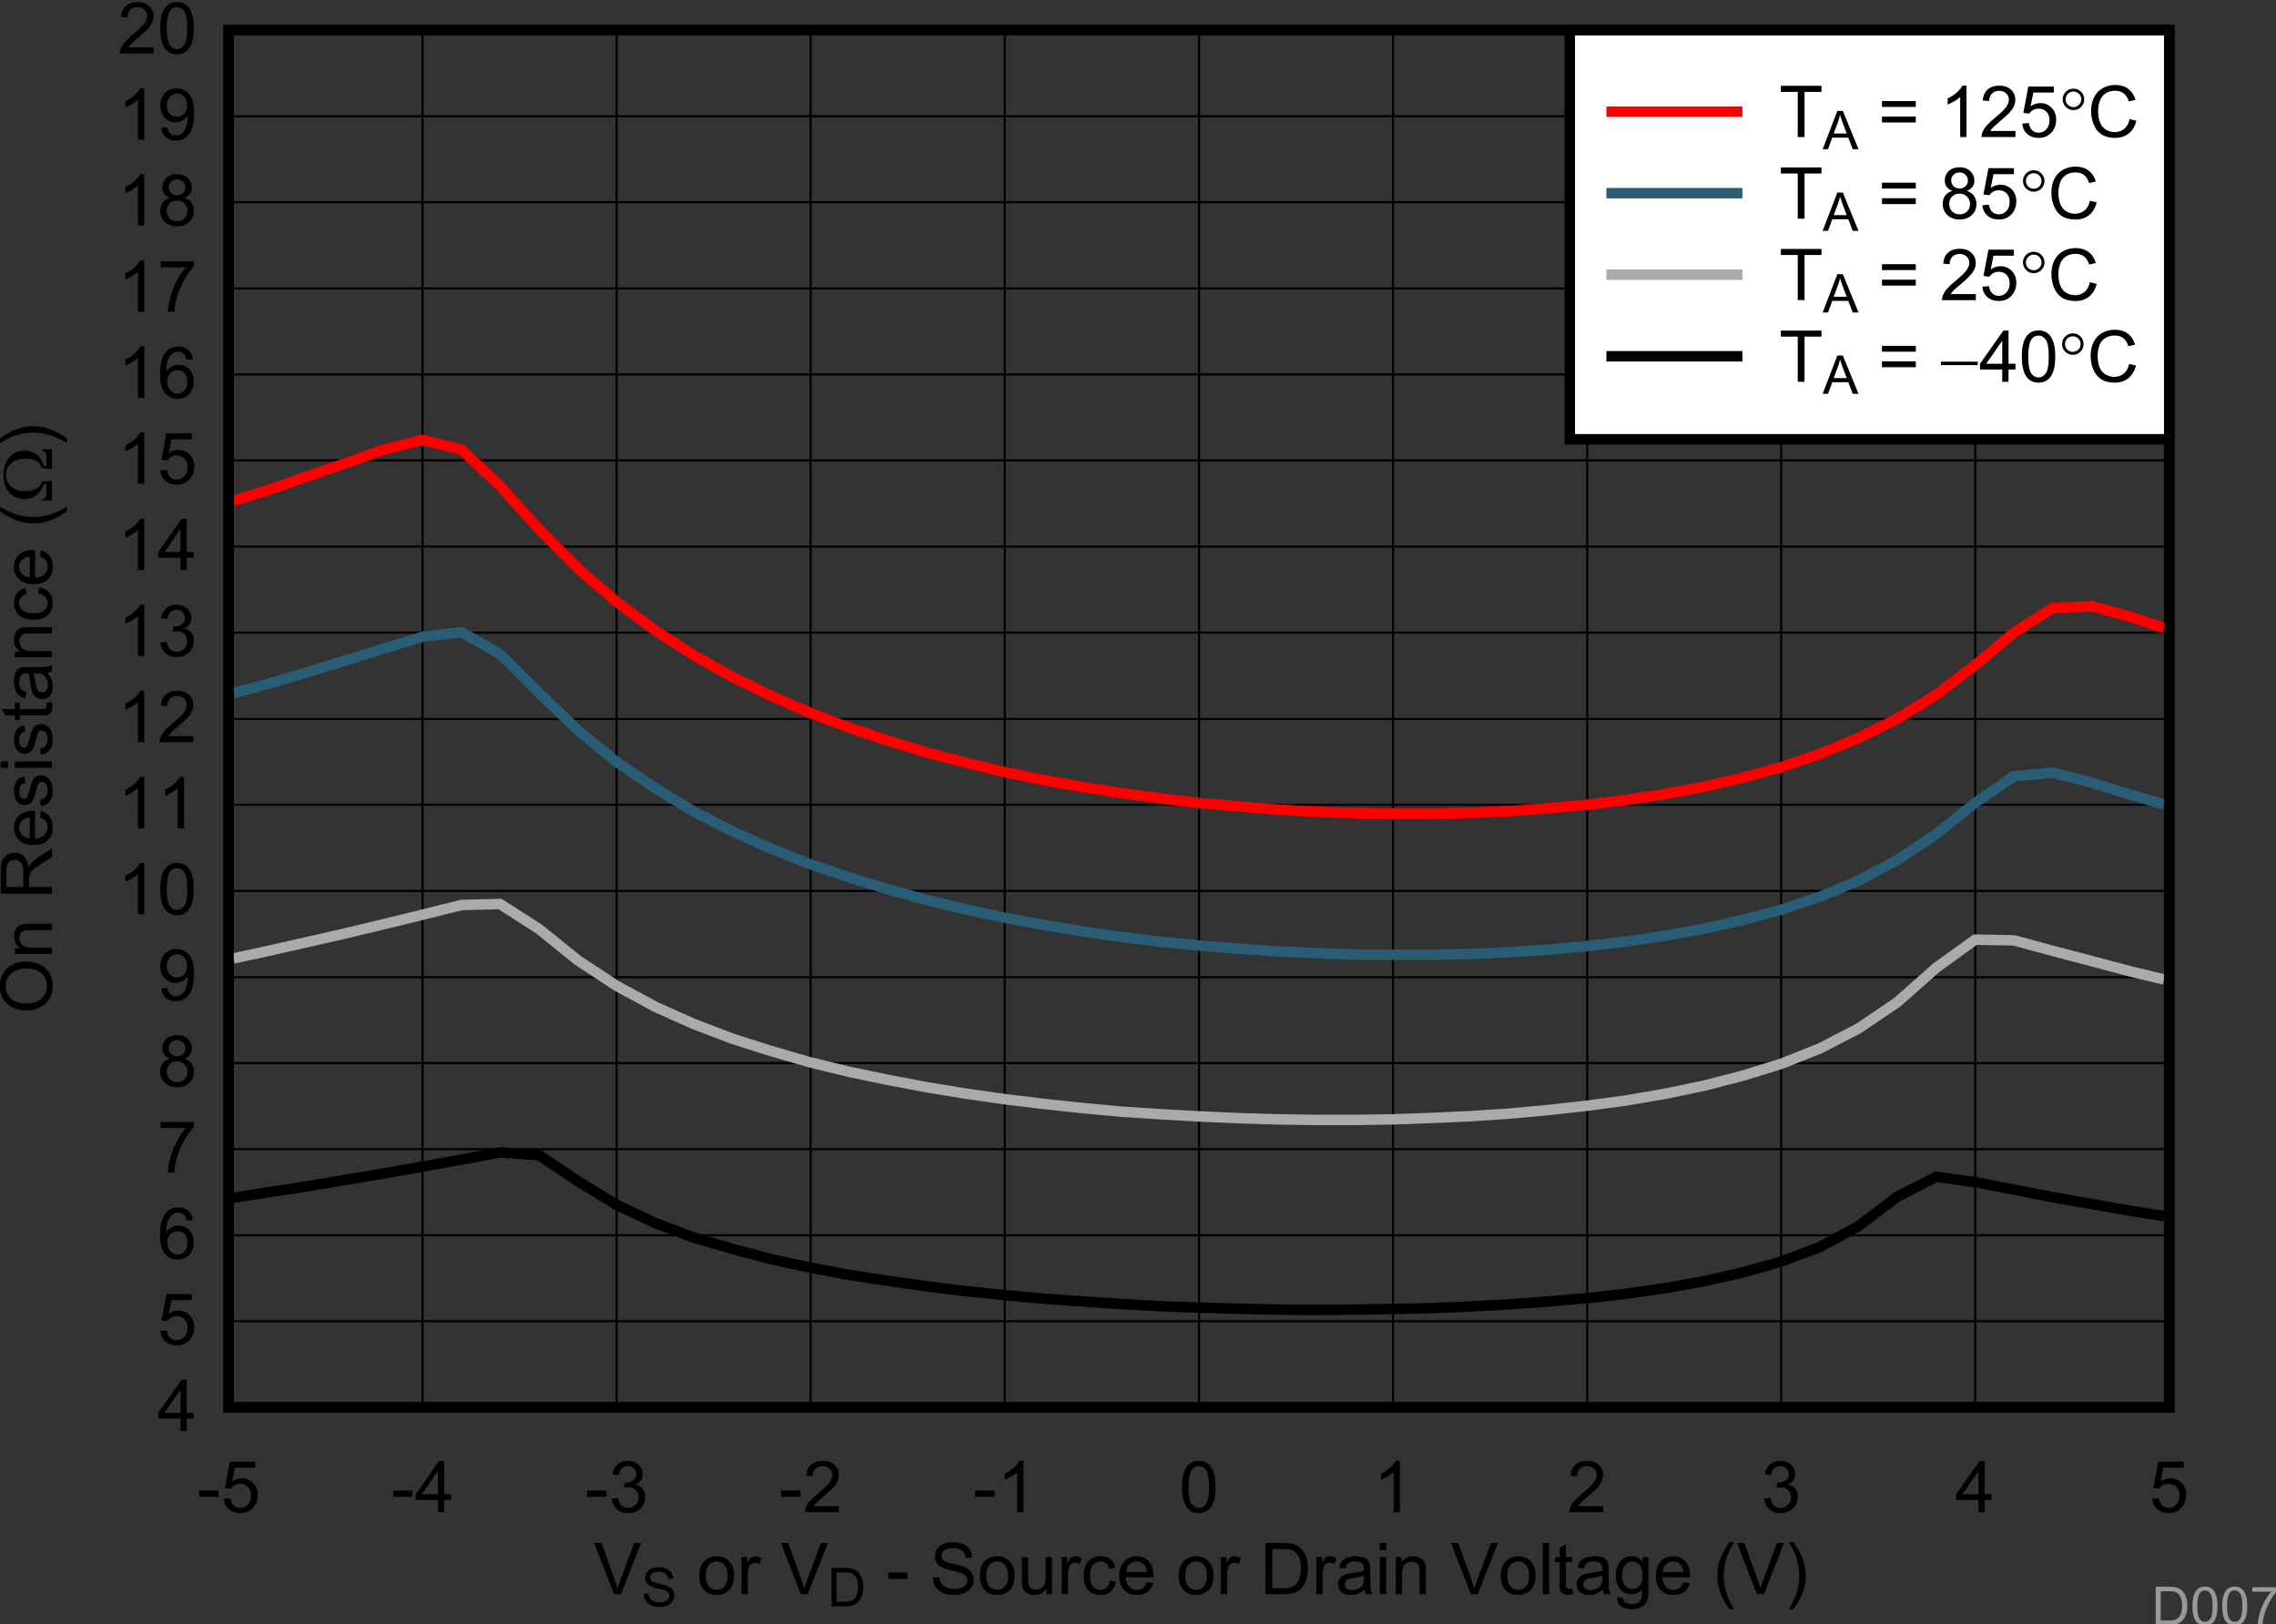
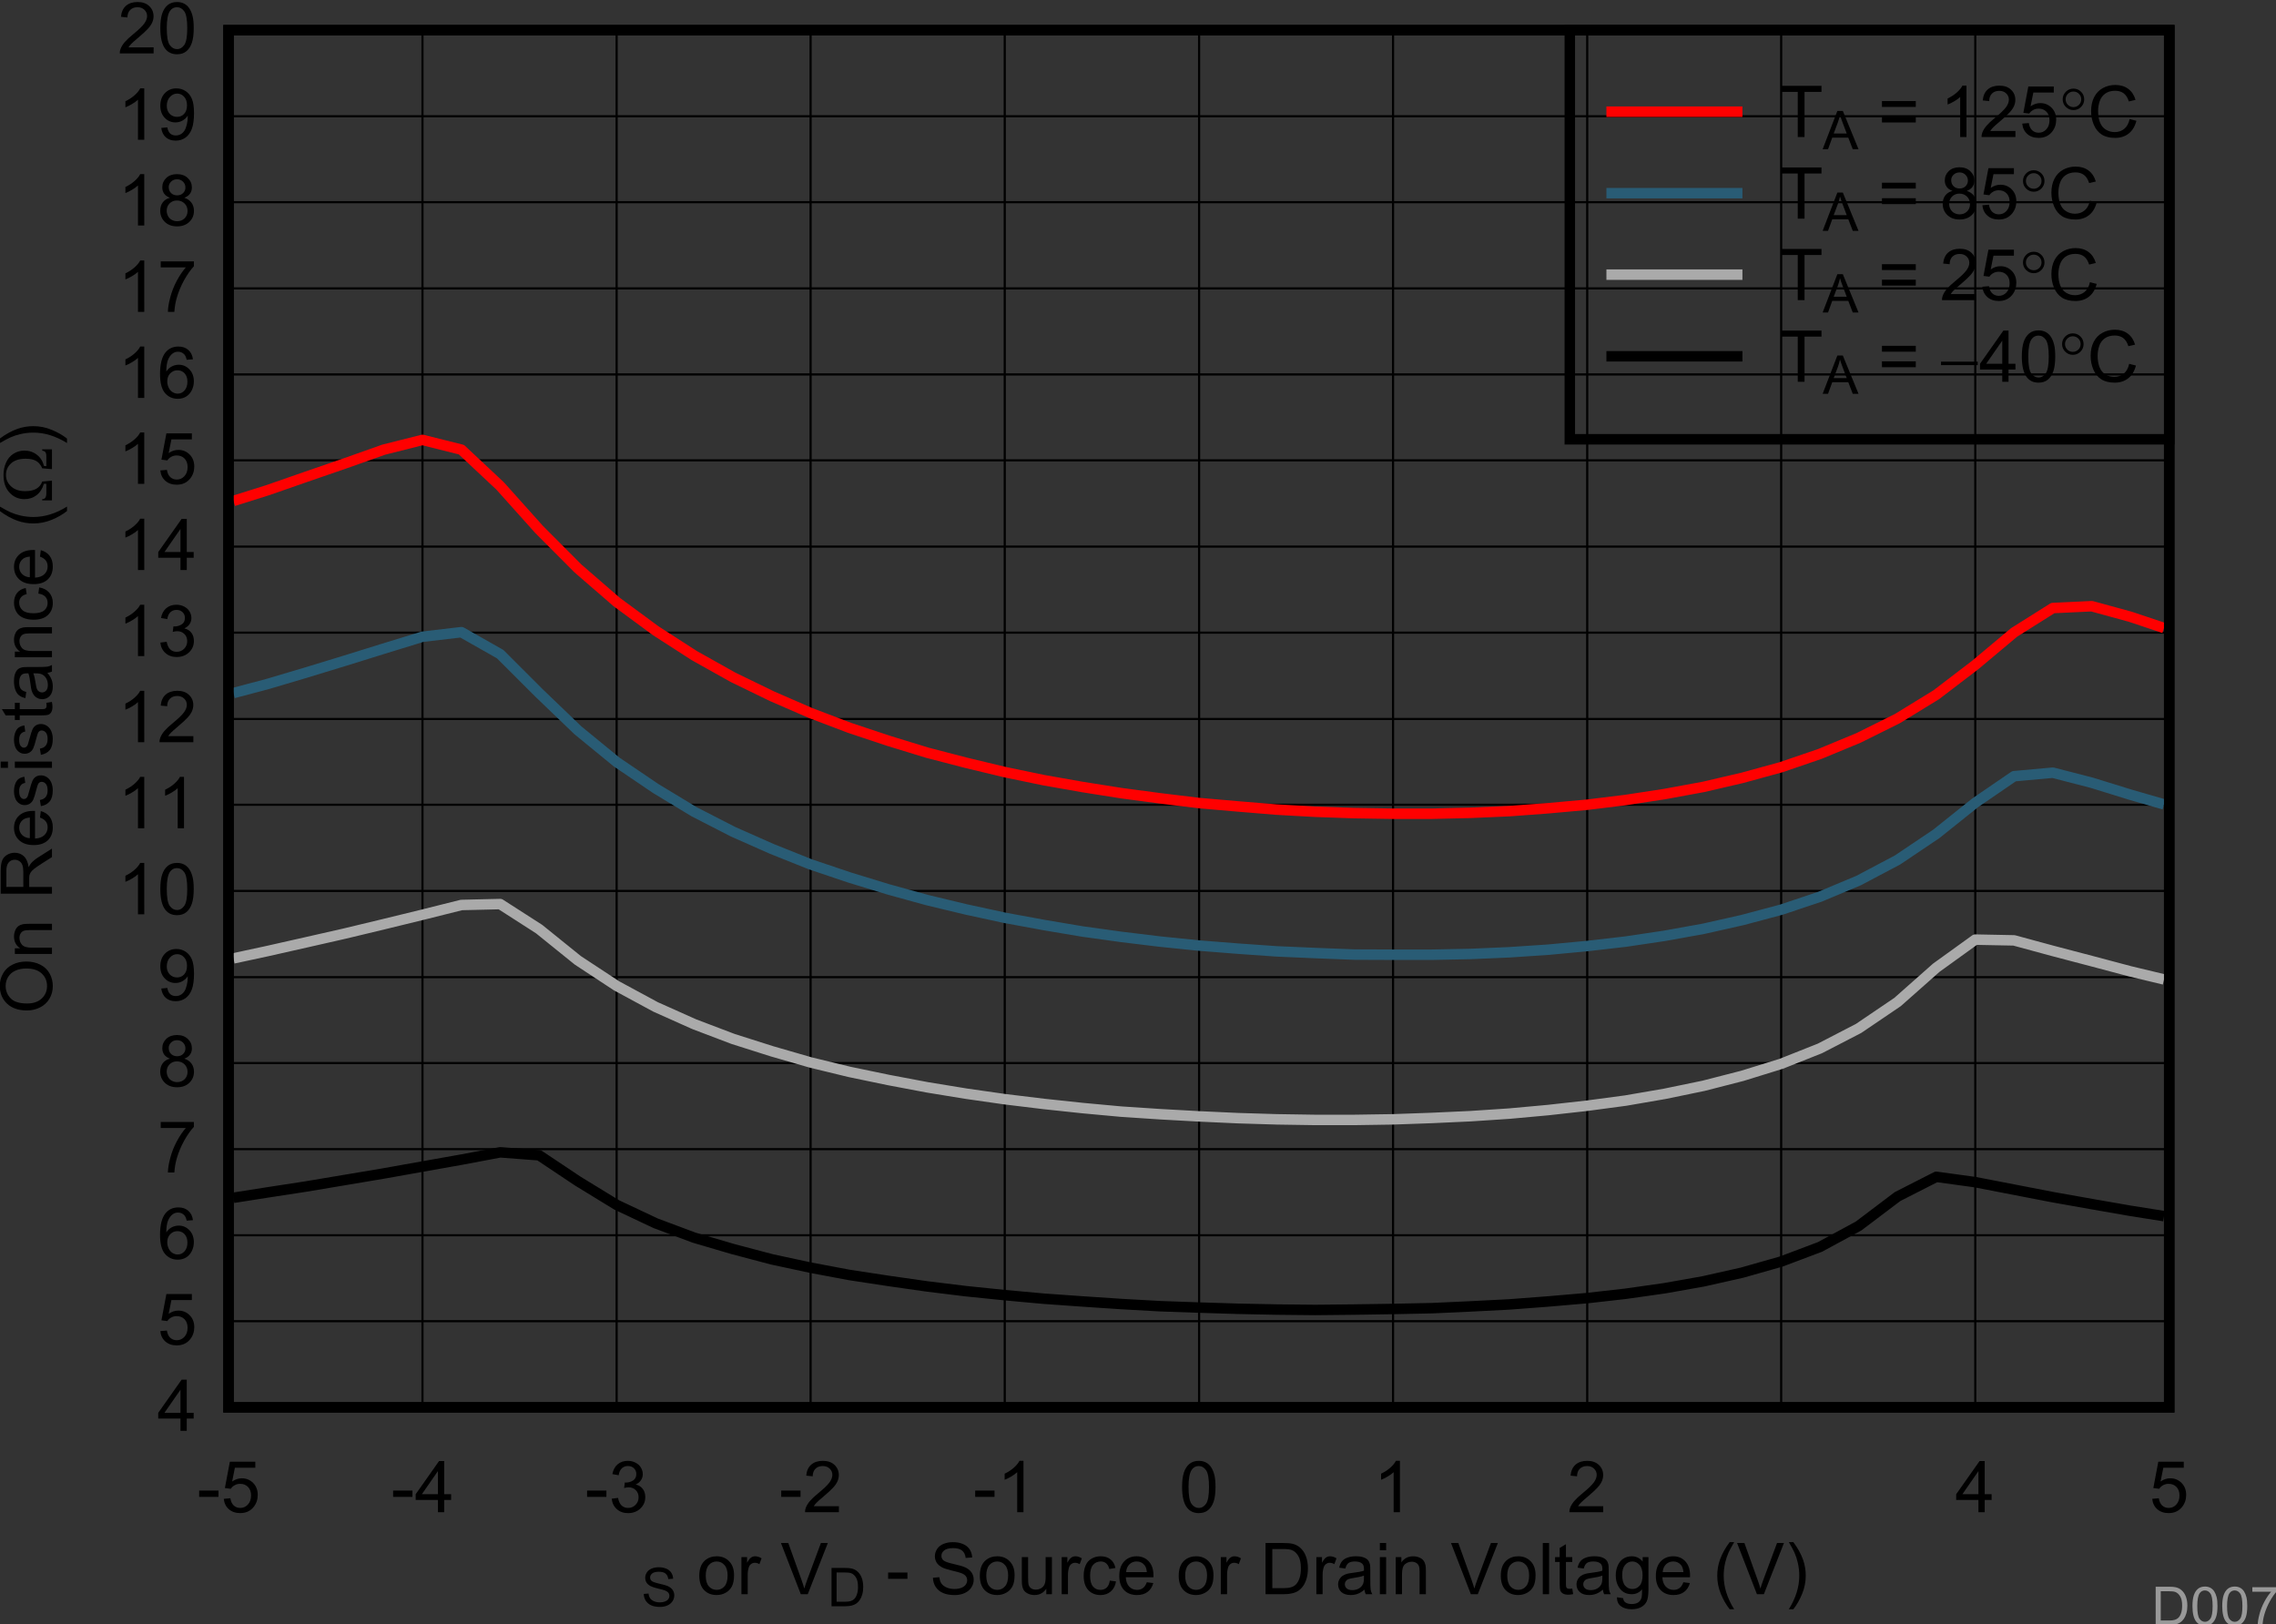
<svg xmlns="http://www.w3.org/2000/svg" xmlns:ns1="http://sodipodi.sourceforge.net/DTD/sodipodi-0.dtd" xmlns:ns2="http://www.inkscape.org/namespaces/inkscape" ns1:docname="D007.pdf" viewBox="0 0 198.814 141.875" height="141.875" width="198.814" xml:space="preserve" id="svg2" version="1.1">
  <rect x="0" y="0" width="198.814" height="141.875" fill="#333333" stroke="none" />
  <defs id="defs6">
    <clipPath id="clipPath18" clipPathUnits="userSpaceOnUse">
      <path ns2:connector-curvature="0" id="path16" clip-rule="evenodd" d="M 50.4,63.48 H 732 V 558 H 50.4 Z" />
    </clipPath>
    <clipPath id="clipPath28" clipPathUnits="userSpaceOnUse">
      <path ns2:connector-curvature="0" id="path26" d="M 0,0 H 234.69 V 176.89 H 0 Z" />
    </clipPath>
  </defs>
  <ns1:namedview id="namedview4" ns2:window-height="480" ns2:window-width="640" ns2:pageshadow="2" ns2:pageopacity="0" guidetolerance="10" gridtolerance="10" objecttolerance="10" borderopacity="1" bordercolor="#666666" pagecolor="#ffffff" />
  <g transform="matrix(1.333,0,0,-1.333,-76.456,731.217)" ns2:label="D007" ns2:groupmode="layer" id="g10">
    <g id="g12">
      <g clip-path="url(#clipPath18)" id="g14">
        <g transform="matrix(3.26,0,0,2.457,54.4,377.11)" id="g20">
          <g transform="scale(0.307,0.407)" id="g22">
            <g clip-path="url(#clipPath28)" id="g24">
              <g style="font-variant:normal;font-weight:normal;font-size:4.686px;font-family:Arial;-inkscape-font-specification:Arial;writing-mode:lr-tb;fill:#000000;fill-opacity:1;fill-rule:nonzero;stroke:none" id="text32" transform="matrix(1,0,0,-1,41.84,66.961)" aria-label="V">
-                 <path ns2:connector-curvature="0" id="path338" d="M 1.32,0 0.021,-3.355 h 0.481 l 0.872,2.437 q 0.105,0.293 0.176,0.549 0.078,-0.275 0.181,-0.549 l 0.906,-2.437 h 0.453 L 1.776,0 Z" />
-               </g>
+                 </g>
              <g style="font-variant:normal;font-weight:normal;font-size:3.508px;font-family:Arial;-inkscape-font-specification:Arial;writing-mode:lr-tb;fill:#000000;fill-opacity:1;fill-rule:nonzero;stroke:none" id="text36" transform="matrix(1,0,0,-1,44.947,66.171)" aria-label="S">
                <path ns2:connector-curvature="0" id="path341" d="m 0.158,-0.807 0.313,-0.027 q 0.022,0.188 0.103,0.31 0.082,0.12 0.254,0.195 0.171,0.074 0.385,0.074 0.19,0 0.336,-0.057 0.146,-0.057 0.216,-0.154 0.072,-0.099 0.072,-0.216 0,-0.118 -0.069,-0.206 -0.069,-0.089 -0.226,-0.149 -0.101,-0.039 -0.447,-0.122 -0.346,-0.084 -0.485,-0.158 -0.18,-0.094 -0.269,-0.233 -0.087,-0.14 -0.087,-0.313 0,-0.19 0.108,-0.355 0.108,-0.166 0.315,-0.252 0.207,-0.086 0.461,-0.086 0.279,0 0.492,0.091 0.214,0.089 0.329,0.264 0.115,0.175 0.123,0.396 l -0.319,0.024 Q 1.737,-2.018 1.588,-2.14 1.441,-2.261 1.151,-2.261 q -0.301,0 -0.44,0.111 -0.137,0.11 -0.137,0.266 0,0.135 0.098,0.223 0.096,0.087 0.5,0.18 0.406,0.091 0.557,0.159 0.219,0.101 0.324,0.257 0.104,0.154 0.104,0.356 0,0.2 -0.115,0.379 -0.115,0.176 -0.331,0.276 -0.214,0.098 -0.483,0.098 -0.341,0 -0.572,-0.099 Q 0.427,-0.156 0.295,-0.355 0.164,-0.555 0.158,-0.807 Z" />
              </g>
              <g style="font-variant:normal;font-weight:normal;font-size:4.686px;font-family:Arial;-inkscape-font-specification:Arial;writing-mode:lr-tb;fill:#000000;fill-opacity:1;fill-rule:nonzero;stroke:none" id="text40" transform="matrix(1,0,0,-1,48.585,66.961)" aria-label="or V">
                <path ns2:connector-curvature="0" id="path344" d="m 0.156,-1.215 q 0,-0.675 0.375,-1 0.313,-0.27 0.764,-0.27 0.501,0 0.819,0.33 0.318,0.327 0.318,0.906 0,0.469 -0.142,0.739 -0.14,0.268 -0.41,0.416 -0.268,0.149 -0.586,0.149 -0.51,0 -0.826,-0.327 Q 0.156,-0.6 0.156,-1.215 Z m 0.423,0 q 0,0.467 0.204,0.7 0.204,0.231 0.513,0.231 0.307,0 0.51,-0.233 0.204,-0.233 0.204,-0.712 0,-0.451 -0.206,-0.682 -0.204,-0.233 -0.508,-0.233 -0.309,0 -0.513,0.231 -0.204,0.231 -0.204,0.698 z" />
                <path ns2:connector-curvature="0" id="path346" d="m 2.915,0 v -2.43 h 0.371 v 0.368 q 0.142,-0.259 0.261,-0.341 0.121,-0.082 0.265,-0.082 0.208,0 0.423,0.133 L 4.093,-1.97 q -0.151,-0.089 -0.302,-0.089 -0.135,0 -0.243,0.082 -0.108,0.08 -0.153,0.224 -0.069,0.22 -0.069,0.481 V 0 Z" />
                <path ns2:connector-curvature="0" id="path348" d="m 6.803,0 -1.3,-3.355 h 0.481 l 0.872,2.437 q 0.105,0.293 0.176,0.549 0.078,-0.275 0.181,-0.549 l 0.906,-2.437 h 0.453 L 7.259,0 Z" />
              </g>
              <g style="font-variant:normal;font-weight:normal;font-size:3.508px;font-family:Arial;-inkscape-font-specification:Arial;writing-mode:lr-tb;fill:#000000;fill-opacity:1;fill-rule:nonzero;stroke:none" id="text44" transform="matrix(1,0,0,-1,57.129,66.171)" aria-label="D">
                <path ns2:connector-curvature="0" id="path351" d="M 0.271,0 V -2.511 H 1.136 q 0.293,0 0.447,0.036 0.216,0.05 0.368,0.18 0.199,0.168 0.296,0.43 0.099,0.26 0.099,0.596 0,0.286 -0.067,0.507 Q 2.213,-0.541 2.109,-0.396 2.004,-0.252 1.879,-0.168 1.756,-0.086 1.579,-0.043 1.405,0 1.177,0 Z m 0.332,-0.296 H 1.139 q 0.248,0 0.389,-0.046 0.142,-0.046 0.226,-0.13 0.118,-0.118 0.183,-0.317 0.067,-0.2 0.067,-0.485 0,-0.394 -0.13,-0.605 Q 1.746,-2.092 1.561,-2.164 1.427,-2.215 1.131,-2.215 H 0.603 Z" />
              </g>
              <g style="font-variant:normal;font-weight:normal;font-size:4.686px;font-family:Arial;-inkscape-font-specification:Arial;writing-mode:lr-tb;fill:#000000;fill-opacity:1;fill-rule:nonzero;stroke:none" id="text48" transform="matrix(1,0,0,-1,60.956,66.961)" aria-label="- Source or Drain Voltage (V)">
                <path ns2:connector-curvature="0" id="path354" d="m 0.149,-1.007 v -0.414 h 1.265 v 0.414 z" />
                <path ns2:connector-curvature="0" id="path356" d="m 3.083,-1.078 0.419,-0.037 q 0.03,0.252 0.137,0.414 0.11,0.16 0.339,0.261 0.229,0.098 0.515,0.098 0.254,0 0.448,-0.076 0.194,-0.076 0.288,-0.206 0.096,-0.133 0.096,-0.288 0,-0.158 -0.092,-0.275 Q 5.143,-1.304 4.932,-1.384 4.797,-1.437 4.335,-1.547 3.873,-1.659 3.687,-1.757 3.447,-1.883 3.328,-2.069 3.211,-2.256 3.211,-2.487 q 0,-0.254 0.144,-0.474 0.144,-0.222 0.421,-0.336 0.277,-0.114 0.616,-0.114 0.373,0 0.657,0.121 0.286,0.119 0.439,0.352 0.153,0.233 0.165,0.529 l -0.426,0.032 Q 5.193,-2.696 4.994,-2.858 4.797,-3.02 4.41,-3.02 q -0.403,0 -0.588,0.149 -0.183,0.146 -0.183,0.355 0,0.181 0.13,0.297 0.128,0.117 0.668,0.24 0.542,0.121 0.744,0.213 0.293,0.135 0.432,0.343 0.14,0.206 0.14,0.476 0,0.268 -0.153,0.506 -0.153,0.236 -0.442,0.368 -0.286,0.13 -0.645,0.13 -0.455,0 -0.764,-0.133 Q 3.442,-0.208 3.266,-0.474 3.092,-0.741 3.083,-1.078 Z" />
                <path ns2:connector-curvature="0" id="path358" d="m 6.154,-1.215 q 0,-0.675 0.375,-1 0.313,-0.27 0.764,-0.27 0.501,0 0.819,0.33 0.318,0.327 0.318,0.906 0,0.469 -0.142,0.739 -0.14,0.268 -0.41,0.416 -0.268,0.149 -0.586,0.149 -0.51,0 -0.826,-0.327 Q 6.154,-0.6 6.154,-1.215 Z m 0.423,0 q 0,0.467 0.204,0.7 0.204,0.231 0.513,0.231 0.307,0 0.51,-0.233 0.204,-0.233 0.204,-0.712 0,-0.451 -0.206,-0.682 -0.204,-0.233 -0.508,-0.233 -0.309,0 -0.513,0.231 -0.204,0.231 -0.204,0.698 z" />
                <path ns2:connector-curvature="0" id="path360" d="m 10.506,0 v -0.357 q -0.284,0.412 -0.771,0.412 -0.215,0 -0.403,-0.082 Q 9.146,-0.11 9.055,-0.233 8.966,-0.359 8.929,-0.54 8.904,-0.661 8.904,-0.924 V -2.43 h 0.412 v 1.348 q 0,0.323 0.025,0.435 0.039,0.162 0.165,0.256 0.126,0.092 0.311,0.092 0.185,0 0.348,-0.094 0.162,-0.096 0.229,-0.259 0.069,-0.165 0.069,-0.476 v -1.302 h 0.412 V 0 Z" />
                <path ns2:connector-curvature="0" id="path362" d="m 11.514,0 v -2.43 h 0.371 v 0.368 q 0.142,-0.259 0.261,-0.341 0.121,-0.082 0.265,-0.082 0.208,0 0.423,0.133 l -0.142,0.382 q -0.151,-0.089 -0.302,-0.089 -0.135,0 -0.243,0.082 -0.108,0.08 -0.153,0.224 -0.069,0.22 -0.069,0.481 V 0 Z" />
                <path ns2:connector-curvature="0" id="path364" d="m 14.665,-0.89 0.405,0.053 q -0.066,0.419 -0.341,0.657 -0.272,0.236 -0.67,0.236 -0.499,0 -0.803,-0.325 -0.302,-0.327 -0.302,-0.936 0,-0.394 0.13,-0.689 0.13,-0.295 0.396,-0.442 0.268,-0.149 0.581,-0.149 0.396,0 0.648,0.201 0.252,0.199 0.323,0.567 L 14.63,-1.654 q -0.057,-0.245 -0.204,-0.368 -0.144,-0.124 -0.35,-0.124 -0.311,0 -0.506,0.224 -0.195,0.222 -0.195,0.705 0,0.49 0.188,0.712 0.188,0.222 0.49,0.222 0.243,0 0.405,-0.149 0.162,-0.149 0.206,-0.458 z" />
                <path ns2:connector-curvature="0" id="path366" d="m 17.086,-0.783 0.426,0.053 q -0.101,0.373 -0.373,0.579 -0.272,0.206 -0.696,0.206 -0.533,0 -0.847,-0.327 -0.311,-0.33 -0.311,-0.922 0,-0.613 0.316,-0.952 0.316,-0.339 0.819,-0.339 0.487,0 0.796,0.332 0.309,0.332 0.309,0.934 0,0.037 -0.002,0.11 h -1.812 q 0.023,0.4 0.227,0.613 0.204,0.213 0.508,0.213 0.227,0 0.387,-0.119 0.16,-0.119 0.254,-0.38 z M 15.733,-1.448 h 1.357 q -0.027,-0.307 -0.156,-0.46 -0.197,-0.238 -0.51,-0.238 -0.284,0 -0.478,0.19 -0.192,0.19 -0.213,0.508 z" />
                <path ns2:connector-curvature="0" id="path368" d="m 19.177,-1.215 q 0,-0.675 0.375,-1 0.313,-0.27 0.764,-0.27 0.501,0 0.819,0.33 0.318,0.327 0.318,0.906 0,0.469 -0.142,0.739 -0.14,0.268 -0.41,0.416 -0.268,0.149 -0.586,0.149 -0.51,0 -0.826,-0.327 -0.313,-0.327 -0.313,-0.943 z m 0.423,0 q 0,0.467 0.204,0.7 0.204,0.231 0.513,0.231 0.307,0 0.51,-0.233 0.204,-0.233 0.204,-0.712 0,-0.451 -0.206,-0.682 -0.204,-0.233 -0.508,-0.233 -0.309,0 -0.513,0.231 -0.204,0.231 -0.204,0.698 z" />
                <path ns2:connector-curvature="0" id="path370" d="m 21.932,0 v -2.43 h 0.371 v 0.368 q 0.142,-0.259 0.261,-0.341 0.121,-0.082 0.265,-0.082 0.208,0 0.423,0.133 l -0.142,0.382 q -0.151,-0.089 -0.302,-0.089 -0.135,0 -0.243,0.082 -0.108,0.08 -0.153,0.224 -0.069,0.22 -0.069,0.481 V 0 Z" />
                <path ns2:connector-curvature="0" id="path372" d="m 24.862,0 v -3.355 h 1.156 q 0.391,0 0.597,0.048 0.288,0.066 0.492,0.24 0.265,0.224 0.396,0.574 0.133,0.348 0.133,0.796 0,0.382 -0.089,0.677 -0.089,0.295 -0.229,0.49 -0.14,0.192 -0.307,0.304 -0.165,0.11 -0.4,0.167 Q 26.376,0 26.072,0 Z m 0.444,-0.396 h 0.716 q 0.332,0 0.519,-0.062 0.19,-0.062 0.302,-0.174 0.158,-0.158 0.245,-0.423 0.089,-0.268 0.089,-0.648 0,-0.526 -0.174,-0.808 -0.172,-0.284 -0.419,-0.38 -0.178,-0.069 -0.574,-0.069 h -0.705 z" />
                <path ns2:connector-curvature="0" id="path374" d="m 28.188,0 v -2.43 h 0.371 v 0.368 q 0.142,-0.259 0.261,-0.341 0.121,-0.082 0.265,-0.082 0.208,0 0.423,0.133 L 29.366,-1.97 q -0.151,-0.089 -0.302,-0.089 -0.135,0 -0.243,0.082 -0.108,0.08 -0.153,0.224 -0.069,0.22 -0.069,0.481 V 0 Z" />
                <path ns2:connector-curvature="0" id="path376" d="m 31.339,-0.3 q -0.229,0.194 -0.442,0.275 -0.211,0.08 -0.453,0.08 -0.4,0 -0.616,-0.194 -0.215,-0.197 -0.215,-0.501 0,-0.178 0.08,-0.325 0.082,-0.149 0.213,-0.238 0.133,-0.089 0.297,-0.135 0.121,-0.032 0.366,-0.062 0.499,-0.059 0.735,-0.142 0.002,-0.085 0.002,-0.108 0,-0.252 -0.117,-0.355 -0.158,-0.14 -0.469,-0.14 -0.291,0 -0.43,0.103 -0.137,0.101 -0.204,0.359 l -0.403,-0.055 q 0.055,-0.259 0.181,-0.416 0.126,-0.16 0.364,-0.245 0.238,-0.087 0.551,-0.087 0.311,0 0.506,0.073 0.195,0.073 0.286,0.185 0.092,0.11 0.128,0.279 0.021,0.105 0.021,0.38 v 0.549 q 0,0.574 0.025,0.728 Q 31.773,-0.14 31.851,0 h -0.43 q -0.064,-0.128 -0.082,-0.3 z m -0.034,-0.92 q -0.224,0.092 -0.673,0.156 -0.254,0.037 -0.359,0.082 -0.105,0.046 -0.162,0.135 -0.057,0.087 -0.057,0.194 0,0.165 0.124,0.275 0.126,0.11 0.366,0.11 0.238,0 0.423,-0.103 0.185,-0.105 0.272,-0.286 0.066,-0.14 0.066,-0.412 z" />
                <path ns2:connector-curvature="0" id="path378" d="m 32.347,-2.881 v -0.474 h 0.412 v 0.474 z m 0,2.881 v -2.43 h 0.412 V 0 Z" />
                <path ns2:connector-curvature="0" id="path380" d="m 33.385,0 v -2.43 h 0.371 v 0.346 q 0.268,-0.4 0.773,-0.4 0.22,0 0.403,0.08 0.185,0.078 0.277,0.206 0.092,0.128 0.128,0.304 0.023,0.114 0.023,0.4 V 0 h -0.412 v -1.478 q 0,-0.252 -0.048,-0.375 -0.048,-0.126 -0.172,-0.199 -0.121,-0.076 -0.286,-0.076 -0.263,0 -0.455,0.167 -0.19,0.167 -0.19,0.634 V 0 Z" />
                <path ns2:connector-curvature="0" id="path382" d="m 38.305,0 -1.3,-3.355 h 0.481 l 0.872,2.437 q 0.105,0.293 0.176,0.549 0.078,-0.275 0.181,-0.549 l 0.906,-2.437 h 0.453 L 38.76,0 Z" />
                <path ns2:connector-curvature="0" id="path384" d="m 40.266,-1.215 q 0,-0.675 0.375,-1 0.313,-0.27 0.764,-0.27 0.501,0 0.819,0.33 0.318,0.327 0.318,0.906 0,0.469 -0.142,0.739 -0.14,0.268 -0.41,0.416 -0.268,0.149 -0.586,0.149 -0.51,0 -0.826,-0.327 -0.313,-0.327 -0.313,-0.943 z m 0.423,0 q 0,0.467 0.204,0.7 0.204,0.231 0.513,0.231 0.307,0 0.51,-0.233 0.204,-0.233 0.204,-0.712 0,-0.451 -0.206,-0.682 -0.204,-0.233 -0.508,-0.233 -0.309,0 -0.513,0.231 -0.204,0.231 -0.204,0.698 z" />
                <path ns2:connector-curvature="0" id="path386" d="m 43.015,0 v -3.355 h 0.412 V 0 Z" />
                <path ns2:connector-curvature="0" id="path388" d="m 44.945,-0.368 0.059,0.364 q -0.174,0.037 -0.311,0.037 -0.224,0 -0.348,-0.071 -0.124,-0.071 -0.174,-0.185 -0.05,-0.117 -0.05,-0.487 V -2.11 h -0.302 v -0.32 h 0.302 v -0.602 l 0.41,-0.247 v 0.849 h 0.414 v 0.32 h -0.414 v 1.421 q 0,0.176 0.021,0.227 0.023,0.05 0.071,0.08 0.05,0.03 0.142,0.03 0.069,0 0.181,-0.016 z" />
                <path ns2:connector-curvature="0" id="path390" d="m 46.949,-0.3 q -0.229,0.194 -0.442,0.275 -0.211,0.08 -0.453,0.08 -0.4,0 -0.616,-0.194 -0.215,-0.197 -0.215,-0.501 0,-0.178 0.08,-0.325 0.082,-0.149 0.213,-0.238 0.133,-0.089 0.297,-0.135 0.121,-0.032 0.366,-0.062 0.499,-0.059 0.735,-0.142 0.002,-0.085 0.002,-0.108 0,-0.252 -0.117,-0.355 -0.158,-0.14 -0.469,-0.14 -0.291,0 -0.43,0.103 -0.137,0.101 -0.204,0.359 l -0.403,-0.055 q 0.055,-0.259 0.181,-0.416 0.126,-0.16 0.364,-0.245 0.238,-0.087 0.551,-0.087 0.311,0 0.506,0.073 0.194,0.073 0.286,0.185 0.092,0.11 0.128,0.279 0.021,0.105 0.021,0.38 v 0.549 q 0,0.574 0.025,0.728 Q 47.384,-0.14 47.461,0 h -0.43 q -0.064,-0.128 -0.082,-0.3 z m -0.034,-0.92 q -0.224,0.092 -0.673,0.156 -0.254,0.037 -0.359,0.082 -0.105,0.046 -0.162,0.135 -0.057,0.087 -0.057,0.194 0,0.165 0.124,0.275 0.126,0.11 0.366,0.11 0.238,0 0.423,-0.103 0.185,-0.105 0.272,-0.286 0.066,-0.14 0.066,-0.412 z" />
                <path ns2:connector-curvature="0" id="path392" d="m 47.874,0.201 0.4,0.059 q 0.025,0.185 0.14,0.27 0.153,0.114 0.419,0.114 0.286,0 0.442,-0.114 0.156,-0.114 0.211,-0.32 0.032,-0.126 0.03,-0.529 Q 49.245,0 48.842,0 48.341,0 48.067,-0.362 47.792,-0.723 47.792,-1.229 q 0,-0.348 0.126,-0.641 0.126,-0.295 0.364,-0.455 0.24,-0.16 0.563,-0.16 0.43,0 0.709,0.348 v -0.293 h 0.38 v 2.101 q 0,0.567 -0.117,0.803 -0.114,0.238 -0.366,0.375 -0.249,0.137 -0.616,0.137 -0.435,0 -0.702,-0.197 -0.268,-0.194 -0.259,-0.588 z m 0.341,-1.46 q 0,0.478 0.19,0.698 0.19,0.22 0.476,0.22 0.284,0 0.476,-0.217 0.192,-0.22 0.192,-0.686 0,-0.446 -0.199,-0.673 -0.197,-0.227 -0.476,-0.227 -0.275,0 -0.467,0.224 -0.192,0.222 -0.192,0.661 z" />
                <path ns2:connector-curvature="0" id="path394" d="m 52.219,-0.783 0.426,0.053 q -0.101,0.373 -0.373,0.579 -0.272,0.206 -0.696,0.206 -0.533,0 -0.847,-0.327 -0.311,-0.33 -0.311,-0.922 0,-0.613 0.316,-0.952 0.316,-0.339 0.819,-0.339 0.487,0 0.796,0.332 0.309,0.332 0.309,0.934 0,0.037 -0.002,0.11 h -1.812 q 0.023,0.4 0.227,0.613 0.204,0.213 0.508,0.213 0.227,0 0.387,-0.119 0.16,-0.119 0.254,-0.38 z M 50.867,-1.448 h 1.357 q -0.027,-0.307 -0.156,-0.46 -0.197,-0.238 -0.51,-0.238 -0.284,0 -0.478,0.19 -0.192,0.19 -0.213,0.508 z" />
                <path ns2:connector-curvature="0" id="path396" d="m 55.251,0.986 q -0.341,-0.43 -0.577,-1.007 -0.236,-0.577 -0.236,-1.194 0,-0.545 0.176,-1.043 0.206,-0.579 0.636,-1.153 h 0.295 q -0.277,0.476 -0.366,0.68 -0.14,0.316 -0.22,0.659 -0.098,0.428 -0.098,0.86 0,1.101 0.684,2.199 z" />
                <path ns2:connector-curvature="0" id="path398" d="m 57.036,0 -1.3,-3.355 h 0.481 l 0.872,2.437 q 0.105,0.293 0.176,0.549 0.078,-0.275 0.181,-0.549 l 0.906,-2.437 h 0.453 L 57.491,0 Z" />
                <path ns2:connector-curvature="0" id="path400" d="m 59.42,0.986 h -0.295 q 0.684,-1.098 0.684,-2.199 0,-0.43 -0.098,-0.854 -0.078,-0.343 -0.217,-0.659 -0.089,-0.206 -0.368,-0.686 h 0.295 q 0.43,0.574 0.636,1.153 0.176,0.499 0.176,1.043 0,0.618 -0.238,1.194 -0.236,0.577 -0.574,1.007 z" />
              </g>
              <g style="font-variant:normal;font-weight:normal;font-size:4.686px;font-family:Arial;-inkscape-font-specification:Arial;writing-mode:lr-tb;fill:#000000;fill-opacity:1;fill-rule:nonzero;stroke:none" id="text52" transform="matrix(0,1,1,0,6.356,104.99)" aria-label="On Resistance (">
                <path ns2:connector-curvature="0" id="path403" d="m 0.227,-1.634 q 0,-0.835 0.448,-1.307 0.448,-0.474 1.158,-0.474 0.465,0 0.837,0.222 0.373,0.222 0.567,0.62 0.197,0.396 0.197,0.899 0,0.51 -0.206,0.913 -0.206,0.403 -0.583,0.611 -0.378,0.206 -0.815,0.206 -0.474,0 -0.847,-0.229 Q 0.611,-0.4 0.419,-0.796 0.227,-1.192 0.227,-1.634 Z m 0.458,0.007 q 0,0.606 0.325,0.956 0.327,0.348 0.819,0.348 0.501,0 0.824,-0.352 0.325,-0.352 0.325,-1 0,-0.41 -0.14,-0.714 -0.137,-0.307 -0.405,-0.474 -0.265,-0.169 -0.597,-0.169 -0.471,0 -0.812,0.325 -0.339,0.323 -0.339,1.08 z" />
                <path ns2:connector-curvature="0" id="path405" d="M 3.931,0 V -2.43 H 4.302 v 0.346 q 0.268,-0.4 0.773,-0.4 0.22,0 0.403,0.08 0.185,0.078 0.277,0.206 0.092,0.128 0.128,0.304 0.023,0.114 0.023,0.4 V 0 H 5.494 v -1.478 q 0,-0.252 -0.048,-0.375 -0.048,-0.126 -0.172,-0.199 -0.121,-0.076 -0.286,-0.076 -0.263,0 -0.455,0.167 Q 4.343,-1.794 4.343,-1.327 V 0 Z" />
                <path ns2:connector-curvature="0" id="path407" d="m 7.881,0 v -3.355 h 1.487 q 0.448,0 0.682,0.092 0.233,0.089 0.373,0.318 0.14,0.229 0.14,0.506 0,0.357 -0.231,0.602 -0.231,0.245 -0.714,0.311 0.176,0.085 0.268,0.167 0.195,0.178 0.368,0.446 L 10.837,0 H 10.279 L 9.835,-0.698 Q 9.64,-1 9.514,-1.16 9.388,-1.32 9.288,-1.384 9.189,-1.448 9.086,-1.474 9.011,-1.49 8.839,-1.49 H 8.324 V 0 Z m 0.444,-1.874 h 0.954 q 0.304,0 0.476,-0.062 0.172,-0.064 0.261,-0.201 0.089,-0.14 0.089,-0.302 0,-0.238 -0.174,-0.391 Q 9.759,-2.984 9.386,-2.984 H 8.324 Z" />
                <path ns2:connector-curvature="0" id="path409" d="m 12.868,-0.783 0.426,0.053 q -0.101,0.373 -0.373,0.579 -0.272,0.206 -0.696,0.206 -0.533,0 -0.847,-0.327 -0.311,-0.33 -0.311,-0.922 0,-0.613 0.316,-0.952 0.316,-0.339 0.819,-0.339 0.487,0 0.796,0.332 0.309,0.332 0.309,0.934 0,0.037 -0.002,0.11 h -1.812 q 0.023,0.4 0.227,0.613 0.204,0.213 0.508,0.213 0.227,0 0.387,-0.119 0.16,-0.119 0.254,-0.38 z M 11.516,-1.448 h 1.357 q -0.027,-0.307 -0.156,-0.46 -0.197,-0.238 -0.51,-0.238 -0.284,0 -0.478,0.19 -0.192,0.19 -0.213,0.508 z" />
                <path ns2:connector-curvature="0" id="path411" d="m 13.617,-0.725 0.407,-0.064 q 0.034,0.245 0.19,0.375 0.158,0.13 0.439,0.13 0.284,0 0.421,-0.114 0.137,-0.117 0.137,-0.272 0,-0.14 -0.121,-0.22 -0.085,-0.055 -0.421,-0.14 -0.453,-0.114 -0.629,-0.197 -0.174,-0.085 -0.265,-0.231 -0.089,-0.149 -0.089,-0.327 0,-0.162 0.073,-0.3 0.076,-0.14 0.204,-0.231 0.096,-0.071 0.261,-0.119 0.167,-0.05 0.357,-0.05 0.286,0 0.501,0.082 0.217,0.082 0.32,0.224 0.103,0.14 0.142,0.375 l -0.403,0.055 q -0.027,-0.188 -0.16,-0.293 -0.13,-0.105 -0.371,-0.105 -0.284,0 -0.405,0.094 -0.121,0.094 -0.121,0.22 0,0.08 0.05,0.144 0.05,0.066 0.158,0.11 0.062,0.023 0.364,0.105 0.437,0.117 0.609,0.192 0.174,0.073 0.272,0.215 0.098,0.142 0.098,0.352 0,0.206 -0.121,0.389 -0.119,0.181 -0.346,0.281 -0.227,0.098 -0.513,0.098 -0.474,0 -0.723,-0.197 -0.247,-0.197 -0.316,-0.583 z" />
                <path ns2:connector-curvature="0" id="path413" d="m 16.127,-2.881 v -0.474 h 0.412 v 0.474 z m 0,2.881 v -2.43 h 0.412 V 0 Z" />
                <path ns2:connector-curvature="0" id="path415" d="m 16.982,-0.725 0.407,-0.064 q 0.034,0.245 0.19,0.375 0.158,0.13 0.439,0.13 0.284,0 0.421,-0.114 0.137,-0.117 0.137,-0.272 0,-0.14 -0.121,-0.22 -0.085,-0.055 -0.421,-0.14 -0.453,-0.114 -0.629,-0.197 -0.174,-0.085 -0.265,-0.231 -0.089,-0.149 -0.089,-0.327 0,-0.162 0.073,-0.3 0.076,-0.14 0.204,-0.231 0.096,-0.071 0.261,-0.119 0.167,-0.05 0.357,-0.05 0.286,0 0.501,0.082 0.217,0.082 0.32,0.224 0.103,0.14 0.142,0.375 l -0.403,0.055 q -0.027,-0.188 -0.16,-0.293 -0.13,-0.105 -0.371,-0.105 -0.284,0 -0.405,0.094 -0.121,0.094 -0.121,0.22 0,0.08 0.05,0.144 0.05,0.066 0.158,0.11 0.062,0.023 0.364,0.105 0.437,0.117 0.609,0.192 0.174,0.073 0.272,0.215 0.098,0.142 0.098,0.352 0,0.206 -0.121,0.389 -0.119,0.181 -0.346,0.281 -0.227,0.098 -0.513,0.098 -0.474,0 -0.723,-0.197 -0.247,-0.197 -0.316,-0.583 z" />
                <path ns2:connector-curvature="0" id="path417" d="m 20.389,-0.368 0.059,0.364 q -0.174,0.037 -0.311,0.037 -0.224,0 -0.348,-0.071 -0.124,-0.071 -0.174,-0.185 -0.05,-0.117 -0.05,-0.487 V -2.11 h -0.302 v -0.32 h 0.302 v -0.602 l 0.41,-0.247 v 0.849 h 0.414 v 0.32 h -0.414 v 1.421 q 0,0.176 0.021,0.227 0.023,0.05 0.071,0.08 0.05,0.03 0.142,0.03 0.069,0 0.181,-0.016 z" />
                <path ns2:connector-curvature="0" id="path419" d="m 22.355,-0.3 q -0.229,0.194 -0.442,0.275 -0.211,0.08 -0.453,0.08 -0.4,0 -0.616,-0.194 -0.215,-0.197 -0.215,-0.501 0,-0.178 0.08,-0.325 0.082,-0.149 0.213,-0.238 0.133,-0.089 0.297,-0.135 0.121,-0.032 0.366,-0.062 0.499,-0.059 0.735,-0.142 0.002,-0.085 0.002,-0.108 0,-0.252 -0.117,-0.355 -0.158,-0.14 -0.469,-0.14 -0.291,0 -0.43,0.103 -0.137,0.101 -0.204,0.359 l -0.403,-0.055 q 0.055,-0.259 0.181,-0.416 0.126,-0.16 0.364,-0.245 0.238,-0.087 0.551,-0.087 0.311,0 0.506,0.073 0.195,0.073 0.286,0.185 0.092,0.11 0.128,0.279 0.021,0.105 0.021,0.38 v 0.549 q 0,0.574 0.025,0.728 Q 22.79,-0.14 22.868,0 h -0.43 q -0.064,-0.128 -0.082,-0.3 z m -0.034,-0.92 q -0.224,0.092 -0.673,0.156 -0.254,0.037 -0.359,0.082 -0.105,0.046 -0.162,0.135 -0.057,0.087 -0.057,0.194 0,0.165 0.124,0.275 0.126,0.11 0.366,0.11 0.238,0 0.423,-0.103 0.185,-0.105 0.272,-0.286 0.066,-0.14 0.066,-0.412 z" />
                <path ns2:connector-curvature="0" id="path421" d="m 23.375,0 v -2.43 h 0.371 v 0.346 q 0.268,-0.4 0.773,-0.4 0.22,0 0.403,0.08 0.185,0.078 0.277,0.206 0.092,0.128 0.128,0.304 0.023,0.114 0.023,0.4 V 0 h -0.412 v -1.478 q 0,-0.252 -0.048,-0.375 -0.048,-0.126 -0.172,-0.199 -0.121,-0.076 -0.286,-0.076 -0.263,0 -0.455,0.167 -0.19,0.167 -0.19,0.634 V 0 Z" />
                <path ns2:connector-curvature="0" id="path423" d="m 27.547,-0.89 0.405,0.053 q -0.066,0.419 -0.341,0.657 -0.272,0.236 -0.67,0.236 -0.499,0 -0.803,-0.325 -0.302,-0.327 -0.302,-0.936 0,-0.394 0.13,-0.689 0.13,-0.295 0.396,-0.442 0.268,-0.149 0.581,-0.149 0.396,0 0.648,0.201 0.252,0.199 0.323,0.567 l -0.4,0.062 q -0.057,-0.245 -0.204,-0.368 -0.144,-0.124 -0.35,-0.124 -0.311,0 -0.506,0.224 -0.195,0.222 -0.195,0.705 0,0.49 0.188,0.712 0.188,0.222 0.49,0.222 0.243,0 0.405,-0.149 0.162,-0.149 0.206,-0.458 z" />
                <path ns2:connector-curvature="0" id="path425" d="m 29.968,-0.783 0.426,0.053 q -0.101,0.373 -0.373,0.579 -0.272,0.206 -0.696,0.206 -0.533,0 -0.847,-0.327 -0.311,-0.33 -0.311,-0.922 0,-0.613 0.316,-0.952 0.316,-0.339 0.819,-0.339 0.487,0 0.796,0.332 0.309,0.332 0.309,0.934 0,0.037 -0.002,0.11 h -1.812 q 0.023,0.4 0.227,0.613 0.204,0.213 0.508,0.213 0.227,0 0.387,-0.119 0.16,-0.119 0.254,-0.38 z M 28.616,-1.448 h 1.357 q -0.027,-0.307 -0.156,-0.46 -0.197,-0.238 -0.51,-0.238 -0.284,0 -0.478,0.19 -0.192,0.19 -0.213,0.508 z" />
                <path ns2:connector-curvature="0" id="path427" d="m 32.958,0.986 q -0.341,-0.43 -0.577,-1.007 -0.236,-0.577 -0.236,-1.194 0,-0.545 0.176,-1.043 0.206,-0.579 0.636,-1.153 h 0.295 q -0.277,0.476 -0.366,0.68 -0.14,0.316 -0.22,0.659 -0.098,0.428 -0.098,0.86 0,1.101 0.684,2.199 z" />
              </g>
              <g style="font-variant:normal;font-weight:normal;font-size:4.686px;font-family:Symbol;-inkscape-font-specification:Symbol;writing-mode:lr-tb;fill:#000000;fill-opacity:1;fill-rule:nonzero;stroke:none" id="text56" transform="matrix(0,1,1,0,6.356,138.52)" aria-label="">
                <path ns2:connector-curvature="0" id="path430" d="M 3.471,0 H 2.174 l 0.055,-0.638 q 0.323,-0.135 0.474,-0.384 0.153,-0.249 0.153,-0.7 0,-0.622 -0.304,-0.954 -0.302,-0.334 -0.762,-0.334 -0.444,0 -0.751,0.339 -0.307,0.336 -0.307,0.918 0,0.458 0.156,0.73 0.158,0.272 0.474,0.387 L 1.419,0 H 0.128 v -0.638 h 0.08 q 0.007,0.14 0.073,0.19 0.103,0.08 0.313,0.08 H 1.213 V -0.529 Q 0.732,-0.668 0.469,-1.007 0.208,-1.345 0.208,-1.805 q 0,-0.577 0.426,-0.972 0.428,-0.396 1.156,-0.396 0.446,0 0.819,0.169 0.375,0.167 0.577,0.49 0.204,0.323 0.204,0.709 0,0.474 -0.279,0.826 -0.277,0.35 -0.725,0.451 L 2.366,-0.368 H 2.995 q 0.211,0 0.293,-0.064 0.082,-0.064 0.096,-0.206 h 0.087 z" />
              </g>
              <g style="font-variant:normal;font-weight:normal;font-size:4.686px;font-family:Arial;-inkscape-font-specification:Arial;writing-mode:lr-tb;fill:#000000;fill-opacity:1;fill-rule:nonzero;stroke:none" id="text60" transform="matrix(0,1,1,0,6.356,142.12)" aria-label=")">
                <path ns2:connector-curvature="0" id="path433" d="M 0.579,0.986 H 0.284 q 0.684,-1.098 0.684,-2.199 0,-0.43 -0.098,-0.854 Q 0.792,-2.41 0.652,-2.725 0.563,-2.931 0.284,-3.412 h 0.295 q 0.43,0.574 0.636,1.153 0.176,0.499 0.176,1.043 0,0.618 -0.238,1.194 -0.236,0.577 -0.574,1.007 z" />
              </g>
              <path ns2:connector-curvature="0" id="path62" style="fill:none;stroke:#000000;stroke-width:0.686;stroke-linecap:round;stroke-linejoin:miter;stroke-miterlimit:10;stroke-dasharray:none;stroke-opacity:1" d="m 17.917,79.207 h 127.07 v 90.257 H 17.917 Z" />
              <g style="font-variant:normal;font-weight:normal;font-size:4.686px;font-family:Arial;-inkscape-font-specification:Arial;writing-mode:lr-tb;fill:#000000;fill-opacity:1;fill-rule:nonzero;stroke:none" id="text66" transform="matrix(1,0,0,-1,15.845,72.333)" aria-label="-5">
                <path ns2:connector-curvature="0" id="path436" d="m 0.149,-1.007 v -0.414 h 1.265 v 0.414 z" />
                <path ns2:connector-curvature="0" id="path438" d="m 1.761,-0.879 0.432,-0.037 q 0.048,0.316 0.222,0.476 0.176,0.158 0.423,0.158 0.297,0 0.503,-0.224 0.206,-0.224 0.206,-0.595 0,-0.352 -0.199,-0.556 -0.197,-0.204 -0.517,-0.204 -0.199,0 -0.359,0.092 -0.16,0.089 -0.252,0.233 L 1.834,-1.586 2.159,-3.309 H 3.827 V -2.915 H 2.489 l -0.181,0.902 q 0.302,-0.211 0.634,-0.211 0.439,0 0.741,0.304 0.302,0.304 0.302,0.783 0,0.455 -0.265,0.787 -0.323,0.407 -0.881,0.407 -0.458,0 -0.748,-0.256 -0.288,-0.256 -0.33,-0.68 z" />
              </g>
              <path ns2:connector-curvature="0" id="path68" style="fill:none;stroke:#000000;stroke-width:0.14;stroke-linecap:butt;stroke-linejoin:round;stroke-miterlimit:10;stroke-dasharray:none;stroke-opacity:1" d="M 30.616,169.46 V 79.181" />
              <g style="font-variant:normal;font-weight:normal;font-size:4.686px;font-family:Arial;-inkscape-font-specification:Arial;writing-mode:lr-tb;fill:#000000;fill-opacity:1;fill-rule:nonzero;stroke:none" id="text72" transform="matrix(1,0,0,-1,28.545,72.333)" aria-label="-4">
                <path ns2:connector-curvature="0" id="path441" d="m 0.149,-1.007 v -0.414 h 1.265 v 0.414 z" />
                <path ns2:connector-curvature="0" id="path443" d="M 3.081,0 V -0.803 H 1.626 V -1.181 l 1.531,-2.174 h 0.336 v 2.174 h 0.453 v 0.378 H 3.493 V 0 Z m 0,-1.181 v -1.513 l -1.05,1.513 z" />
              </g>
              <path ns2:connector-curvature="0" id="path74" style="fill:none;stroke:#000000;stroke-width:0.14;stroke-linecap:butt;stroke-linejoin:round;stroke-miterlimit:10;stroke-dasharray:none;stroke-opacity:1" d="M 43.329,169.46 V 79.181" />
              <g style="font-variant:normal;font-weight:normal;font-size:4.686px;font-family:Arial;-inkscape-font-specification:Arial;writing-mode:lr-tb;fill:#000000;fill-opacity:1;fill-rule:nonzero;stroke:none" id="text78" transform="matrix(1,0,0,-1,41.245,72.333)" aria-label="-3">
                <path ns2:connector-curvature="0" id="path446" d="m 0.149,-1.007 v -0.414 h 1.265 v 0.414 z" />
                <path ns2:connector-curvature="0" id="path448" d="m 1.763,-0.886 0.412,-0.055 q 0.071,0.35 0.24,0.506 0.172,0.153 0.416,0.153 0.291,0 0.49,-0.201 0.201,-0.201 0.201,-0.499 0,-0.284 -0.185,-0.467 -0.185,-0.185 -0.471,-0.185 -0.117,0 -0.291,0.046 l 0.046,-0.362 q 0.041,0.005 0.066,0.005 0.263,0 0.474,-0.137 0.211,-0.137 0.211,-0.423 0,-0.227 -0.153,-0.375 -0.153,-0.149 -0.396,-0.149 -0.24,0 -0.4,0.151 -0.16,0.151 -0.206,0.453 l -0.412,-0.073 q 0.076,-0.414 0.343,-0.641 0.268,-0.229 0.666,-0.229 0.275,0 0.506,0.119 0.231,0.117 0.352,0.32 0.124,0.204 0.124,0.432 0,0.217 -0.117,0.396 -0.117,0.178 -0.346,0.284 0.297,0.069 0.462,0.286 0.165,0.215 0.165,0.54 0,0.439 -0.32,0.746 -0.32,0.304 -0.81,0.304 -0.442,0 -0.735,-0.263 -0.291,-0.263 -0.332,-0.682 z" />
              </g>
              <path ns2:connector-curvature="0" id="path80" style="fill:none;stroke:#000000;stroke-width:0.14;stroke-linecap:butt;stroke-linejoin:round;stroke-miterlimit:10;stroke-dasharray:none;stroke-opacity:1" d="M 56.029,169.46 V 79.181" />
              <g style="font-variant:normal;font-weight:normal;font-size:4.686px;font-family:Arial;-inkscape-font-specification:Arial;writing-mode:lr-tb;fill:#000000;fill-opacity:1;fill-rule:nonzero;stroke:none" id="text84" transform="matrix(1,0,0,-1,53.957,72.333)" aria-label="-2">
                <path ns2:connector-curvature="0" id="path451" d="m 0.149,-1.007 v -0.414 h 1.265 v 0.414 z" />
                <path ns2:connector-curvature="0" id="path453" d="M 3.926,-0.396 V 0 H 1.708 q -0.005,-0.149 0.048,-0.286 0.085,-0.227 0.27,-0.446 0.188,-0.22 0.54,-0.508 0.547,-0.448 0.739,-0.709 0.192,-0.263 0.192,-0.497 0,-0.245 -0.176,-0.412 -0.174,-0.169 -0.455,-0.169 -0.297,0 -0.476,0.178 -0.178,0.178 -0.181,0.494 l -0.423,-0.043 q 0.043,-0.474 0.327,-0.721 0.284,-0.249 0.762,-0.249 0.483,0 0.764,0.268 0.281,0.268 0.281,0.664 0,0.201 -0.082,0.396 -0.082,0.194 -0.275,0.41 -0.19,0.215 -0.634,0.59 -0.371,0.311 -0.476,0.423 -0.105,0.11 -0.174,0.222 z" />
              </g>
              <path ns2:connector-curvature="0" id="path86" style="fill:none;stroke:#000000;stroke-width:0.14;stroke-linecap:butt;stroke-linejoin:round;stroke-miterlimit:10;stroke-dasharray:none;stroke-opacity:1" d="M 68.741,169.46 V 79.181" />
              <g style="font-variant:normal;font-weight:normal;font-size:4.686px;font-family:Arial;-inkscape-font-specification:Arial;writing-mode:lr-tb;fill:#000000;fill-opacity:1;fill-rule:nonzero;stroke:none" id="text90" transform="matrix(1,0,0,-1,66.657,72.333)" aria-label="-1">
                <path ns2:connector-curvature="0" id="path456" d="m 0.149,-1.007 v -0.414 h 1.265 v 0.414 z" />
                <path ns2:connector-curvature="0" id="path458" d="M 3.312,0 H 2.9 v -2.625 q -0.149,0.142 -0.391,0.284 -0.24,0.142 -0.432,0.213 V -2.526 Q 2.422,-2.689 2.681,-2.92 2.939,-3.151 3.047,-3.368 h 0.265 z" />
              </g>
              <path ns2:connector-curvature="0" id="path92" style="fill:none;stroke:#000000;stroke-width:0.14;stroke-linecap:butt;stroke-linejoin:round;stroke-miterlimit:10;stroke-dasharray:none;stroke-opacity:1" d="M 81.467,169.46 V 79.181" />
              <g style="font-variant:normal;font-weight:normal;font-size:4.686px;font-family:Arial;-inkscape-font-specification:Arial;writing-mode:lr-tb;fill:#000000;fill-opacity:1;fill-rule:nonzero;stroke:none" id="text96" transform="matrix(1,0,0,-1,80.159,72.333)" aria-label="0">
                <path ns2:connector-curvature="0" id="path461" d="m 0.194,-1.654 q 0,-0.595 0.121,-0.956 Q 0.439,-2.975 0.68,-3.171 q 0.243,-0.197 0.609,-0.197 0.27,0 0.474,0.11 0.204,0.108 0.336,0.313 0.133,0.204 0.208,0.499 0.076,0.293 0.076,0.792 0,0.59 -0.121,0.954 -0.121,0.362 -0.364,0.561 -0.24,0.197 -0.609,0.197 -0.485,0 -0.762,-0.348 Q 0.194,-0.709 0.194,-1.654 Z m 0.423,0 q 0,0.826 0.192,1.101 0.194,0.272 0.478,0.272 0.284,0 0.476,-0.275 0.194,-0.275 0.194,-1.098 0,-0.828 -0.194,-1.101 -0.192,-0.272 -0.481,-0.272 -0.284,0 -0.453,0.24 -0.213,0.307 -0.213,1.133 z" />
              </g>
              <path ns2:connector-curvature="0" id="path98" style="fill:none;stroke:#000000;stroke-width:0.14;stroke-linecap:butt;stroke-linejoin:round;stroke-miterlimit:10;stroke-dasharray:none;stroke-opacity:1" d="M 94.166,169.46 V 79.181" />
              <g style="font-variant:normal;font-weight:normal;font-size:4.686px;font-family:Arial;-inkscape-font-specification:Arial;writing-mode:lr-tb;fill:#000000;fill-opacity:1;fill-rule:nonzero;stroke:none" id="text102" transform="matrix(1,0,0,-1,92.872,72.333)" aria-label="1">
                <path ns2:connector-curvature="0" id="path464" d="M 1.746,0 H 1.334 v -2.625 q -0.149,0.142 -0.391,0.284 -0.24,0.142 -0.432,0.213 V -2.526 Q 0.856,-2.689 1.114,-2.92 1.373,-3.151 1.48,-3.368 h 0.265 z" />
              </g>
              <path ns2:connector-curvature="0" id="path104" style="fill:none;stroke:#000000;stroke-width:0.14;stroke-linecap:butt;stroke-linejoin:round;stroke-miterlimit:10;stroke-dasharray:none;stroke-opacity:1" d="M 106.88,169.46 V 79.181" />
              <g style="font-variant:normal;font-weight:normal;font-size:4.686px;font-family:Arial;-inkscape-font-specification:Arial;writing-mode:lr-tb;fill:#000000;fill-opacity:1;fill-rule:nonzero;stroke:none" id="text108" transform="matrix(1,0,0,-1,105.57,72.333)" aria-label="2">
                <path ns2:connector-curvature="0" id="path467" d="M 2.359,-0.396 V 0 H 0.142 q -0.005,-0.149 0.048,-0.286 0.085,-0.227 0.27,-0.446 0.188,-0.22 0.54,-0.508 0.547,-0.448 0.739,-0.709 0.192,-0.263 0.192,-0.497 0,-0.245 -0.176,-0.412 -0.174,-0.169 -0.455,-0.169 -0.297,0 -0.476,0.178 -0.178,0.178 -0.181,0.494 l -0.423,-0.043 q 0.043,-0.474 0.327,-0.721 0.284,-0.249 0.762,-0.249 0.483,0 0.764,0.268 0.281,0.268 0.281,0.664 0,0.201 -0.082,0.396 -0.082,0.194 -0.275,0.41 -0.19,0.215 -0.634,0.59 -0.371,0.311 -0.476,0.423 -0.105,0.11 -0.174,0.222 z" />
              </g>
              <path ns2:connector-curvature="0" id="path110" style="fill:none;stroke:#000000;stroke-width:0.14;stroke-linecap:butt;stroke-linejoin:round;stroke-miterlimit:10;stroke-dasharray:none;stroke-opacity:1" d="M 119.58,169.46 V 79.181" />
              <g style="font-variant:normal;font-weight:normal;font-size:4.686px;font-family:Arial;-inkscape-font-specification:Arial;writing-mode:lr-tb;fill:#000000;fill-opacity:1;fill-rule:nonzero;stroke:none" id="text114" transform="matrix(1,0,0,-1,118.27,72.333)" aria-label="3">
-                 <path ns2:connector-curvature="0" id="path470" d="m 0.197,-0.886 0.412,-0.055 q 0.071,0.35 0.24,0.506 0.172,0.153 0.416,0.153 0.291,0 0.49,-0.201 0.201,-0.201 0.201,-0.499 0,-0.284 -0.185,-0.467 -0.185,-0.185 -0.471,-0.185 -0.117,0 -0.291,0.046 l 0.046,-0.362 q 0.041,0.005 0.066,0.005 0.263,0 0.474,-0.137 0.211,-0.137 0.211,-0.423 0,-0.227 -0.153,-0.375 -0.153,-0.149 -0.396,-0.149 -0.24,0 -0.4,0.151 -0.16,0.151 -0.206,0.453 l -0.412,-0.073 q 0.076,-0.414 0.343,-0.641 0.268,-0.229 0.666,-0.229 0.275,0 0.506,0.119 0.231,0.117 0.352,0.32 0.124,0.204 0.124,0.432 0,0.217 -0.117,0.396 -0.117,0.178 -0.346,0.284 0.297,0.069 0.462,0.286 0.165,0.215 0.165,0.54 0,0.439 -0.32,0.746 -0.32,0.304 -0.81,0.304 -0.442,0 -0.735,-0.263 -0.291,-0.263 -0.332,-0.682 z" />
-               </g>
+                 </g>
              <path ns2:connector-curvature="0" id="path116" style="fill:none;stroke:#000000;stroke-width:0.14;stroke-linecap:butt;stroke-linejoin:round;stroke-miterlimit:10;stroke-dasharray:none;stroke-opacity:1" d="M 132.29,169.46 V 79.181" />
              <g style="font-variant:normal;font-weight:normal;font-size:4.686px;font-family:Arial;-inkscape-font-specification:Arial;writing-mode:lr-tb;fill:#000000;fill-opacity:1;fill-rule:nonzero;stroke:none" id="text120" transform="matrix(1,0,0,-1,130.98,72.333)" aria-label="4">
                <path ns2:connector-curvature="0" id="path473" d="M 1.515,0 V -0.803 H 0.059 V -1.181 L 1.59,-3.355 h 0.336 v 2.174 h 0.453 v 0.378 h -0.453 V 0 Z m 0,-1.181 v -1.513 l -1.05,1.513 z" />
              </g>
              <g style="font-variant:normal;font-weight:normal;font-size:4.686px;font-family:Arial;-inkscape-font-specification:Arial;writing-mode:lr-tb;fill:#000000;fill-opacity:1;fill-rule:nonzero;stroke:none" id="text124" transform="matrix(1,0,0,-1,143.68,72.333)" aria-label="5">
                <path ns2:connector-curvature="0" id="path476" d="m 0.194,-0.879 0.432,-0.037 q 0.048,0.316 0.222,0.476 0.176,0.158 0.423,0.158 0.297,0 0.503,-0.224 0.206,-0.224 0.206,-0.595 0,-0.352 -0.199,-0.556 -0.197,-0.204 -0.517,-0.204 -0.199,0 -0.359,0.092 -0.16,0.089 -0.252,0.233 L 0.268,-1.586 0.593,-3.309 H 2.261 V -2.915 H 0.922 l -0.181,0.902 q 0.302,-0.211 0.634,-0.211 0.439,0 0.741,0.304 0.302,0.304 0.302,0.783 0,0.455 -0.265,0.787 -0.323,0.407 -0.881,0.407 -0.458,0 -0.748,-0.256 -0.288,-0.256 -0.33,-0.68 z" />
              </g>
              <g style="font-variant:normal;font-weight:normal;font-size:4.686px;font-family:Arial;-inkscape-font-specification:Arial;writing-mode:lr-tb;fill:#000000;fill-opacity:1;fill-rule:nonzero;stroke:none" id="text128" transform="matrix(1,0,0,-1,13.256,77.667)" aria-label="4">
                <path ns2:connector-curvature="0" id="path479" d="M 1.515,0 V -0.803 H 0.059 V -1.181 L 1.59,-3.355 h 0.336 v 2.174 h 0.453 v 0.378 h -0.453 V 0 Z m 0,-1.181 v -1.513 l -1.05,1.513 z" />
              </g>
              <path ns2:connector-curvature="0" id="path130" style="fill:none;stroke:#000000;stroke-width:0.14;stroke-linecap:butt;stroke-linejoin:round;stroke-miterlimit:10;stroke-dasharray:none;stroke-opacity:1" d="M 17.917,84.851 H 145" />
              <g style="font-variant:normal;font-weight:normal;font-size:4.686px;font-family:Arial;-inkscape-font-specification:Arial;writing-mode:lr-tb;fill:#000000;fill-opacity:1;fill-rule:nonzero;stroke:none" id="text134" transform="matrix(1,0,0,-1,13.256,83.324)" aria-label="5">
                <path ns2:connector-curvature="0" id="path482" d="m 0.194,-0.879 0.432,-0.037 q 0.048,0.316 0.222,0.476 0.176,0.158 0.423,0.158 0.297,0 0.503,-0.224 0.206,-0.224 0.206,-0.595 0,-0.352 -0.199,-0.556 -0.197,-0.204 -0.517,-0.204 -0.199,0 -0.359,0.092 -0.16,0.089 -0.252,0.233 L 0.268,-1.586 0.593,-3.309 H 2.261 V -2.915 H 0.922 l -0.181,0.902 q 0.302,-0.211 0.634,-0.211 0.439,0 0.741,0.304 0.302,0.304 0.302,0.783 0,0.455 -0.265,0.787 -0.323,0.407 -0.881,0.407 -0.458,0 -0.748,-0.256 -0.288,-0.256 -0.33,-0.68 z" />
              </g>
              <path ns2:connector-curvature="0" id="path136" style="fill:none;stroke:#000000;stroke-width:0.14;stroke-linecap:butt;stroke-linejoin:round;stroke-miterlimit:10;stroke-dasharray:none;stroke-opacity:1" d="M 17.917,90.483 H 145" />
              <g style="font-variant:normal;font-weight:normal;font-size:4.686px;font-family:Arial;-inkscape-font-specification:Arial;writing-mode:lr-tb;fill:#000000;fill-opacity:1;fill-rule:nonzero;stroke:none" id="text140" transform="matrix(1,0,0,-1,13.256,88.942)" aria-label="6">
                <path ns2:connector-curvature="0" id="path485" d="m 2.332,-2.533 -0.41,0.032 Q 1.867,-2.744 1.767,-2.853 1.599,-3.03 1.355,-3.03 q -0.197,0 -0.346,0.11 -0.194,0.142 -0.307,0.414 -0.112,0.272 -0.117,0.776 0.149,-0.227 0.364,-0.336 0.215,-0.11 0.451,-0.11 0.412,0 0.7,0.304 0.291,0.302 0.291,0.783 0,0.316 -0.137,0.588 -0.135,0.27 -0.373,0.414 -0.238,0.144 -0.54,0.144 -0.515,0 -0.84,-0.378 -0.325,-0.38 -0.325,-1.249 0,-0.972 0.359,-1.414 0.313,-0.384 0.844,-0.384 0.396,0 0.648,0.222 0.254,0.222 0.304,0.613 z m -1.682,1.446 q 0,0.213 0.089,0.407 0.092,0.194 0.254,0.297 0.162,0.101 0.341,0.101 0.261,0 0.448,-0.211 0.188,-0.211 0.188,-0.572 0,-0.348 -0.185,-0.547 Q 1.599,-1.812 1.318,-1.812 q -0.279,0 -0.474,0.201 -0.194,0.199 -0.194,0.524 z" />
              </g>
              <path ns2:connector-curvature="0" id="path142" style="fill:none;stroke:#000000;stroke-width:0.14;stroke-linecap:butt;stroke-linejoin:round;stroke-miterlimit:10;stroke-dasharray:none;stroke-opacity:1" d="M 17.917,96.127 H 145" />
              <g style="font-variant:normal;font-weight:normal;font-size:4.686px;font-family:Arial;-inkscape-font-specification:Arial;writing-mode:lr-tb;fill:#000000;fill-opacity:1;fill-rule:nonzero;stroke:none" id="text146" transform="matrix(1,0,0,-1,13.256,94.599)" aria-label="7">
                <path ns2:connector-curvature="0" id="path488" d="M 0.222,-2.915 V -3.311 H 2.393 v 0.32 Q 2.073,-2.65 1.757,-2.085 1.444,-1.519 1.272,-0.922 1.149,-0.501 1.114,0 H 0.691 q 0.007,-0.396 0.156,-0.956 Q 0.995,-1.517 1.272,-2.037 1.551,-2.558 1.865,-2.915 Z" />
              </g>
              <path ns2:connector-curvature="0" id="path148" style="fill:none;stroke:#000000;stroke-width:0.14;stroke-linecap:butt;stroke-linejoin:round;stroke-miterlimit:10;stroke-dasharray:none;stroke-opacity:1" d="M 17.917,101.77 H 145" />
              <g style="font-variant:normal;font-weight:normal;font-size:4.686px;font-family:Arial;-inkscape-font-specification:Arial;writing-mode:lr-tb;fill:#000000;fill-opacity:1;fill-rule:nonzero;stroke:none" id="text152" transform="matrix(1,0,0,-1,13.256,100.24)" aria-label="8">
                <path ns2:connector-curvature="0" id="path491" d="M 0.828,-1.819 Q 0.572,-1.913 0.448,-2.087 0.325,-2.261 0.325,-2.503 q 0,-0.366 0.263,-0.616 0.263,-0.249 0.7,-0.249 0.439,0 0.707,0.256 0.268,0.254 0.268,0.62 0,0.233 -0.124,0.407 -0.121,0.172 -0.371,0.265 0.309,0.101 0.469,0.325 0.162,0.224 0.162,0.535 0,0.43 -0.304,0.723 -0.304,0.293 -0.801,0.293 -0.497,0 -0.801,-0.293 -0.304,-0.295 -0.304,-0.735 0,-0.327 0.165,-0.547 0.167,-0.222 0.474,-0.302 z M 0.746,-2.517 q 0,0.238 0.153,0.389 0.153,0.151 0.398,0.151 0.238,0 0.389,-0.149 0.153,-0.151 0.153,-0.368 0,-0.227 -0.158,-0.38 -0.156,-0.156 -0.389,-0.156 -0.236,0 -0.391,0.151 -0.156,0.151 -0.156,0.362 z m -0.133,1.549 q 0,0.176 0.082,0.341 0.085,0.165 0.249,0.256 0.165,0.089 0.355,0.089 0.295,0 0.487,-0.19 0.192,-0.19 0.192,-0.483 0,-0.297 -0.199,-0.492 -0.197,-0.194 -0.494,-0.194 -0.291,0 -0.483,0.192 -0.19,0.192 -0.19,0.481 z" />
              </g>
              <path ns2:connector-curvature="0" id="path154" style="fill:none;stroke:#000000;stroke-width:0.14;stroke-linecap:butt;stroke-linejoin:round;stroke-miterlimit:10;stroke-dasharray:none;stroke-opacity:1" d="M 17.917,107.4 H 145" />
              <g style="font-variant:normal;font-weight:normal;font-size:4.686px;font-family:Arial;-inkscape-font-specification:Arial;writing-mode:lr-tb;fill:#000000;fill-opacity:1;fill-rule:nonzero;stroke:none" id="text158" transform="matrix(1,0,0,-1,13.256,105.88)" aria-label="9">
                <path ns2:connector-curvature="0" id="path494" d="m 0.256,-0.776 0.396,-0.037 q 0.05,0.279 0.192,0.405 0.142,0.126 0.364,0.126 0.19,0 0.332,-0.087 0.144,-0.087 0.236,-0.231 0.092,-0.146 0.153,-0.394 0.062,-0.247 0.062,-0.503 0,-0.027 -0.002,-0.082 -0.124,0.197 -0.339,0.32 -0.213,0.121 -0.462,0.121 -0.416,0 -0.705,-0.302 -0.288,-0.302 -0.288,-0.796 0,-0.51 0.3,-0.821 0.302,-0.311 0.755,-0.311 0.327,0 0.597,0.176 0.272,0.176 0.412,0.503 0.142,0.325 0.142,0.943 0,0.643 -0.14,1.025 -0.14,0.38 -0.416,0.579 -0.275,0.199 -0.645,0.199 -0.394,0 -0.643,-0.217 -0.249,-0.22 -0.3,-0.616 z M 1.943,-2.256 q 0,-0.355 -0.19,-0.563 -0.188,-0.208 -0.453,-0.208 -0.275,0 -0.478,0.224 -0.204,0.224 -0.204,0.581 0,0.32 0.192,0.522 0.194,0.199 0.478,0.199 0.286,0 0.469,-0.199 0.185,-0.201 0.185,-0.556 z" />
              </g>
              <path ns2:connector-curvature="0" id="path160" style="fill:none;stroke:#000000;stroke-width:0.14;stroke-linecap:butt;stroke-linejoin:round;stroke-miterlimit:10;stroke-dasharray:none;stroke-opacity:1" d="M 17.917,113.05 H 145" />
              <g style="font-variant:normal;font-weight:normal;font-size:4.686px;font-family:Arial;-inkscape-font-specification:Arial;writing-mode:lr-tb;fill:#000000;fill-opacity:1;fill-rule:nonzero;stroke:none" id="text164" transform="matrix(1,0,0,-1,10.654,111.52)" aria-label="10">
                <path ns2:connector-curvature="0" id="path497" d="M 1.746,0 H 1.334 v -2.625 q -0.149,0.142 -0.391,0.284 -0.24,0.142 -0.432,0.213 V -2.526 Q 0.856,-2.689 1.114,-2.92 1.373,-3.151 1.48,-3.368 h 0.265 z" />
                <path ns2:connector-curvature="0" id="path499" d="m 2.797,-1.654 q 0,-0.595 0.121,-0.956 0.124,-0.364 0.364,-0.561 0.243,-0.197 0.609,-0.197 0.27,0 0.474,0.11 0.204,0.108 0.336,0.313 0.133,0.204 0.208,0.499 0.076,0.293 0.076,0.792 0,0.59 -0.121,0.954 -0.121,0.362 -0.364,0.561 -0.24,0.197 -0.609,0.197 -0.485,0 -0.762,-0.348 -0.332,-0.419 -0.332,-1.364 z m 0.423,0 q 0,0.826 0.192,1.101 0.194,0.272 0.478,0.272 0.284,0 0.476,-0.275 0.194,-0.275 0.194,-1.098 0,-0.828 -0.194,-1.101 -0.192,-0.272 -0.481,-0.272 -0.284,0 -0.453,0.24 -0.213,0.307 -0.213,1.133 z" />
              </g>
              <path ns2:connector-curvature="0" id="path166" style="fill:none;stroke:#000000;stroke-width:0.14;stroke-linecap:butt;stroke-linejoin:round;stroke-miterlimit:10;stroke-dasharray:none;stroke-opacity:1" d="M 17.917,118.7 H 145" />
              <g style="font-variant:normal;font-weight:normal;font-size:4.686px;font-family:Arial;-inkscape-font-specification:Arial;writing-mode:lr-tb;fill:#000000;fill-opacity:1;fill-rule:nonzero;stroke:none" id="text170" transform="matrix(1,0,0,-1,10.654,117.16)" aria-label="11">
                <path ns2:connector-curvature="0" id="path502" d="M 1.746,0 H 1.334 v -2.625 q -0.149,0.142 -0.391,0.284 -0.24,0.142 -0.432,0.213 V -2.526 Q 0.856,-2.689 1.114,-2.92 1.373,-3.151 1.48,-3.368 h 0.265 z" />
                <path ns2:connector-curvature="0" id="path504" d="M 4.348,0 H 3.936 V -2.625 Q 3.787,-2.483 3.545,-2.341 3.305,-2.199 3.112,-2.128 V -2.526 Q 3.458,-2.689 3.716,-2.92 3.975,-3.151 4.083,-3.368 h 0.265 z" />
              </g>
              <path ns2:connector-curvature="0" id="path172" style="fill:none;stroke:#000000;stroke-width:0.14;stroke-linecap:butt;stroke-linejoin:round;stroke-miterlimit:10;stroke-dasharray:none;stroke-opacity:1" d="M 17.917,124.32 H 145" />
              <g style="font-variant:normal;font-weight:normal;font-size:4.686px;font-family:Arial;-inkscape-font-specification:Arial;writing-mode:lr-tb;fill:#000000;fill-opacity:1;fill-rule:nonzero;stroke:none" id="text176" transform="matrix(1,0,0,-1,10.654,122.8)" aria-label="12">
                <path ns2:connector-curvature="0" id="path507" d="M 1.746,0 H 1.334 v -2.625 q -0.149,0.142 -0.391,0.284 -0.24,0.142 -0.432,0.213 V -2.526 Q 0.856,-2.689 1.114,-2.92 1.373,-3.151 1.48,-3.368 h 0.265 z" />
                <path ns2:connector-curvature="0" id="path509" d="M 4.961,-0.396 V 0 H 2.744 q -0.005,-0.149 0.048,-0.286 0.085,-0.227 0.27,-0.446 0.188,-0.22 0.54,-0.508 0.547,-0.448 0.739,-0.709 0.192,-0.263 0.192,-0.497 0,-0.245 -0.176,-0.412 -0.174,-0.169 -0.455,-0.169 -0.297,0 -0.476,0.178 -0.178,0.178 -0.181,0.494 l -0.423,-0.043 q 0.043,-0.474 0.327,-0.721 0.284,-0.249 0.762,-0.249 0.483,0 0.764,0.268 0.281,0.268 0.281,0.664 0,0.201 -0.082,0.396 -0.082,0.194 -0.275,0.41 -0.19,0.215 -0.634,0.59 -0.371,0.311 -0.476,0.423 -0.105,0.11 -0.174,0.222 z" />
              </g>
              <path ns2:connector-curvature="0" id="path178" style="fill:none;stroke:#000000;stroke-width:0.14;stroke-linecap:butt;stroke-linejoin:round;stroke-miterlimit:10;stroke-dasharray:none;stroke-opacity:1" d="M 17.917,129.98 H 145" />
              <g style="font-variant:normal;font-weight:normal;font-size:4.686px;font-family:Arial;-inkscape-font-specification:Arial;writing-mode:lr-tb;fill:#000000;fill-opacity:1;fill-rule:nonzero;stroke:none" id="text182" transform="matrix(1,0,0,-1,10.654,128.44)" aria-label="13">
                <path ns2:connector-curvature="0" id="path512" d="M 1.746,0 H 1.334 v -2.625 q -0.149,0.142 -0.391,0.284 -0.24,0.142 -0.432,0.213 V -2.526 Q 0.856,-2.689 1.114,-2.92 1.373,-3.151 1.48,-3.368 h 0.265 z" />
                <path ns2:connector-curvature="0" id="path514" d="m 2.799,-0.886 0.412,-0.055 q 0.071,0.35 0.24,0.506 0.172,0.153 0.416,0.153 0.291,0 0.49,-0.201 0.201,-0.201 0.201,-0.499 0,-0.284 -0.185,-0.467 -0.185,-0.185 -0.471,-0.185 -0.117,0 -0.291,0.046 l 0.046,-0.362 q 0.041,0.005 0.066,0.005 0.263,0 0.474,-0.137 0.211,-0.137 0.211,-0.423 0,-0.227 -0.153,-0.375 -0.153,-0.149 -0.396,-0.149 -0.24,0 -0.4,0.151 -0.16,0.151 -0.206,0.453 l -0.412,-0.073 q 0.076,-0.414 0.343,-0.641 0.268,-0.229 0.666,-0.229 0.275,0 0.506,0.119 0.231,0.117 0.352,0.32 0.124,0.204 0.124,0.432 0,0.217 -0.117,0.396 -0.117,0.178 -0.346,0.284 0.297,0.069 0.462,0.286 0.165,0.215 0.165,0.54 0,0.439 -0.32,0.746 -0.32,0.304 -0.81,0.304 -0.442,0 -0.735,-0.263 -0.291,-0.263 -0.332,-0.682 z" />
              </g>
              <path ns2:connector-curvature="0" id="path184" style="fill:none;stroke:#000000;stroke-width:0.14;stroke-linecap:butt;stroke-linejoin:round;stroke-miterlimit:10;stroke-dasharray:none;stroke-opacity:1" d="M 17.917,135.62 H 145" />
              <g style="font-variant:normal;font-weight:normal;font-size:4.686px;font-family:Arial;-inkscape-font-specification:Arial;writing-mode:lr-tb;fill:#000000;fill-opacity:1;fill-rule:nonzero;stroke:none" id="text188" transform="matrix(1,0,0,-1,10.654,134.08)" aria-label="14">
                <path ns2:connector-curvature="0" id="path517" d="M 1.746,0 H 1.334 v -2.625 q -0.149,0.142 -0.391,0.284 -0.24,0.142 -0.432,0.213 V -2.526 Q 0.856,-2.689 1.114,-2.92 1.373,-3.151 1.48,-3.368 h 0.265 z" />
                <path ns2:connector-curvature="0" id="path519" d="M 4.117,0 V -0.803 H 2.662 V -1.181 l 1.531,-2.174 h 0.336 v 2.174 h 0.453 v 0.378 h -0.453 V 0 Z m 0,-1.181 v -1.513 l -1.05,1.513 z" />
              </g>
              <path ns2:connector-curvature="0" id="path190" style="fill:none;stroke:#000000;stroke-width:0.14;stroke-linecap:butt;stroke-linejoin:round;stroke-miterlimit:10;stroke-dasharray:none;stroke-opacity:1" d="M 17.917,141.27 H 145" />
              <g style="font-variant:normal;font-weight:normal;font-size:4.686px;font-family:Arial;-inkscape-font-specification:Arial;writing-mode:lr-tb;fill:#000000;fill-opacity:1;fill-rule:nonzero;stroke:none" id="text194" transform="matrix(1,0,0,-1,10.654,139.73)" aria-label="15">
                <path ns2:connector-curvature="0" id="path522" d="M 1.746,0 H 1.334 v -2.625 q -0.149,0.142 -0.391,0.284 -0.24,0.142 -0.432,0.213 V -2.526 Q 0.856,-2.689 1.114,-2.92 1.373,-3.151 1.48,-3.368 h 0.265 z" />
                <path ns2:connector-curvature="0" id="path524" d="m 2.797,-0.879 0.432,-0.037 q 0.048,0.316 0.222,0.476 0.176,0.158 0.423,0.158 0.297,0 0.503,-0.224 0.206,-0.224 0.206,-0.595 0,-0.352 -0.199,-0.556 -0.197,-0.204 -0.517,-0.204 -0.199,0 -0.359,0.092 -0.16,0.089 -0.252,0.233 L 2.87,-1.586 3.195,-3.309 H 4.863 V -2.915 H 3.524 L 3.343,-2.014 q 0.302,-0.211 0.634,-0.211 0.439,0 0.741,0.304 0.302,0.304 0.302,0.783 0,0.455 -0.265,0.787 -0.323,0.407 -0.881,0.407 -0.458,0 -0.748,-0.256 -0.288,-0.256 -0.33,-0.68 z" />
              </g>
              <path ns2:connector-curvature="0" id="path196" style="fill:none;stroke:#000000;stroke-width:0.14;stroke-linecap:butt;stroke-linejoin:round;stroke-miterlimit:10;stroke-dasharray:none;stroke-opacity:1" d="M 17.917,146.9 H 145" />
              <g style="font-variant:normal;font-weight:normal;font-size:4.686px;font-family:Arial;-inkscape-font-specification:Arial;writing-mode:lr-tb;fill:#000000;fill-opacity:1;fill-rule:nonzero;stroke:none" id="text200" transform="matrix(1,0,0,-1,10.654,145.36)" aria-label="16">
                <path ns2:connector-curvature="0" id="path527" d="M 1.746,0 H 1.334 v -2.625 q -0.149,0.142 -0.391,0.284 -0.24,0.142 -0.432,0.213 V -2.526 Q 0.856,-2.689 1.114,-2.92 1.373,-3.151 1.48,-3.368 h 0.265 z" />
                <path ns2:connector-curvature="0" id="path529" d="m 4.934,-2.533 -0.41,0.032 Q 4.469,-2.744 4.369,-2.853 4.202,-3.03 3.957,-3.03 q -0.197,0 -0.346,0.11 -0.194,0.142 -0.307,0.414 -0.112,0.272 -0.117,0.776 0.149,-0.227 0.364,-0.336 0.215,-0.11 0.451,-0.11 0.412,0 0.7,0.304 0.291,0.302 0.291,0.783 0,0.316 -0.137,0.588 -0.135,0.27 -0.373,0.414 -0.238,0.144 -0.54,0.144 -0.515,0 -0.84,-0.378 -0.325,-0.38 -0.325,-1.249 0,-0.972 0.359,-1.414 0.313,-0.384 0.844,-0.384 0.396,0 0.648,0.222 0.254,0.222 0.304,0.613 z m -1.682,1.446 q 0,0.213 0.089,0.407 0.092,0.194 0.254,0.297 0.162,0.101 0.341,0.101 0.261,0 0.448,-0.211 0.188,-0.211 0.188,-0.572 0,-0.348 -0.185,-0.547 Q 4.202,-1.812 3.92,-1.812 q -0.279,0 -0.474,0.201 -0.194,0.199 -0.194,0.524 z" />
              </g>
              <path ns2:connector-curvature="0" id="path202" style="fill:none;stroke:#000000;stroke-width:0.14;stroke-linecap:butt;stroke-linejoin:round;stroke-miterlimit:10;stroke-dasharray:none;stroke-opacity:1" d="M 17.917,152.54 H 145" />
              <g style="font-variant:normal;font-weight:normal;font-size:4.686px;font-family:Arial;-inkscape-font-specification:Arial;writing-mode:lr-tb;fill:#000000;fill-opacity:1;fill-rule:nonzero;stroke:none" id="text206" transform="matrix(1,0,0,-1,10.654,151)" aria-label="17">
                <path ns2:connector-curvature="0" id="path532" d="M 1.746,0 H 1.334 v -2.625 q -0.149,0.142 -0.391,0.284 -0.24,0.142 -0.432,0.213 V -2.526 Q 0.856,-2.689 1.114,-2.92 1.373,-3.151 1.48,-3.368 h 0.265 z" />
                <path ns2:connector-curvature="0" id="path534" d="m 2.824,-2.915 v -0.396 h 2.172 v 0.32 Q 4.675,-2.65 4.359,-2.085 4.046,-1.519 3.874,-0.922 3.751,-0.501 3.716,0 H 3.293 Q 3.3,-0.396 3.449,-0.956 3.597,-1.517 3.874,-2.037 4.153,-2.558 4.467,-2.915 Z" />
              </g>
              <path ns2:connector-curvature="0" id="path208" style="fill:none;stroke:#000000;stroke-width:0.14;stroke-linecap:butt;stroke-linejoin:round;stroke-miterlimit:10;stroke-dasharray:none;stroke-opacity:1" d="M 17.917,158.19 H 145" />
              <g style="font-variant:normal;font-weight:normal;font-size:4.686px;font-family:Arial;-inkscape-font-specification:Arial;writing-mode:lr-tb;fill:#000000;fill-opacity:1;fill-rule:nonzero;stroke:none" id="text212" transform="matrix(1,0,0,-1,10.654,156.66)" aria-label="18">
                <path ns2:connector-curvature="0" id="path537" d="M 1.746,0 H 1.334 v -2.625 q -0.149,0.142 -0.391,0.284 -0.24,0.142 -0.432,0.213 V -2.526 Q 0.856,-2.689 1.114,-2.92 1.373,-3.151 1.48,-3.368 h 0.265 z" />
                <path ns2:connector-curvature="0" id="path539" d="m 3.43,-1.819 q -0.256,-0.094 -0.38,-0.268 -0.124,-0.174 -0.124,-0.416 0,-0.366 0.263,-0.616 0.263,-0.249 0.7,-0.249 0.439,0 0.707,0.256 0.268,0.254 0.268,0.62 0,0.233 -0.124,0.407 -0.121,0.172 -0.371,0.265 0.309,0.101 0.469,0.325 0.162,0.224 0.162,0.535 0,0.43 -0.304,0.723 -0.304,0.293 -0.801,0.293 -0.497,0 -0.801,-0.293 Q 2.792,-0.531 2.792,-0.97 q 0,-0.327 0.165,-0.547 0.167,-0.222 0.474,-0.302 z m -0.082,-0.698 q 0,0.238 0.153,0.389 0.153,0.151 0.398,0.151 0.238,0 0.389,-0.149 0.153,-0.151 0.153,-0.368 0,-0.227 -0.158,-0.38 -0.156,-0.156 -0.389,-0.156 -0.236,0 -0.391,0.151 -0.156,0.151 -0.156,0.362 z M 3.215,-0.968 q 0,0.176 0.082,0.341 0.085,0.165 0.249,0.256 0.165,0.089 0.355,0.089 0.295,0 0.487,-0.19 0.192,-0.19 0.192,-0.483 0,-0.297 -0.199,-0.492 -0.197,-0.194 -0.494,-0.194 -0.291,0 -0.483,0.192 -0.19,0.192 -0.19,0.481 z" />
              </g>
              <path ns2:connector-curvature="0" id="path214" style="fill:none;stroke:#000000;stroke-width:0.14;stroke-linecap:butt;stroke-linejoin:round;stroke-miterlimit:10;stroke-dasharray:none;stroke-opacity:1" d="M 17.917,163.82 H 145" />
              <g style="font-variant:normal;font-weight:normal;font-size:4.686px;font-family:Arial;-inkscape-font-specification:Arial;writing-mode:lr-tb;fill:#000000;fill-opacity:1;fill-rule:nonzero;stroke:none" id="text218" transform="matrix(1,0,0,-1,10.654,162.28)" aria-label="19">
                <path ns2:connector-curvature="0" id="path542" d="M 1.746,0 H 1.334 v -2.625 q -0.149,0.142 -0.391,0.284 -0.24,0.142 -0.432,0.213 V -2.526 Q 0.856,-2.689 1.114,-2.92 1.373,-3.151 1.48,-3.368 h 0.265 z" />
                <path ns2:connector-curvature="0" id="path544" d="m 2.858,-0.776 0.396,-0.037 q 0.05,0.279 0.192,0.405 0.142,0.126 0.364,0.126 0.19,0 0.332,-0.087 0.144,-0.087 0.236,-0.231 0.092,-0.146 0.153,-0.394 0.062,-0.247 0.062,-0.503 0,-0.027 -0.002,-0.082 -0.124,0.197 -0.339,0.32 -0.213,0.121 -0.462,0.121 -0.416,0 -0.705,-0.302 -0.288,-0.302 -0.288,-0.796 0,-0.51 0.3,-0.821 0.302,-0.311 0.755,-0.311 0.327,0 0.597,0.176 0.272,0.176 0.412,0.503 0.142,0.325 0.142,0.943 0,0.643 -0.14,1.025 -0.14,0.38 -0.416,0.579 -0.275,0.199 -0.645,0.199 -0.394,0 -0.643,-0.217 -0.249,-0.22 -0.3,-0.616 z M 4.545,-2.256 q 0,-0.355 -0.19,-0.563 -0.188,-0.208 -0.453,-0.208 -0.275,0 -0.478,0.224 -0.204,0.224 -0.204,0.581 0,0.32 0.192,0.522 0.194,0.199 0.478,0.199 0.286,0 0.469,-0.199 0.185,-0.201 0.185,-0.556 z" />
              </g>
              <g style="font-variant:normal;font-weight:normal;font-size:4.686px;font-family:Arial;-inkscape-font-specification:Arial;writing-mode:lr-tb;fill:#000000;fill-opacity:1;fill-rule:nonzero;stroke:none" id="text222" transform="matrix(1,0,0,-1,10.654,167.94)" aria-label="20">
                <path ns2:connector-curvature="0" id="path547" d="M 2.359,-0.396 V 0 H 0.142 q -0.005,-0.149 0.048,-0.286 0.085,-0.227 0.27,-0.446 0.188,-0.22 0.54,-0.508 0.547,-0.448 0.739,-0.709 0.192,-0.263 0.192,-0.497 0,-0.245 -0.176,-0.412 -0.174,-0.169 -0.455,-0.169 -0.297,0 -0.476,0.178 -0.178,0.178 -0.181,0.494 l -0.423,-0.043 q 0.043,-0.474 0.327,-0.721 0.284,-0.249 0.762,-0.249 0.483,0 0.764,0.268 0.281,0.268 0.281,0.664 0,0.201 -0.082,0.396 -0.082,0.194 -0.275,0.41 -0.19,0.215 -0.634,0.59 -0.371,0.311 -0.476,0.423 -0.105,0.11 -0.174,0.222 z" />
                <path ns2:connector-curvature="0" id="path549" d="m 2.797,-1.654 q 0,-0.595 0.121,-0.956 0.124,-0.364 0.364,-0.561 0.243,-0.197 0.609,-0.197 0.27,0 0.474,0.11 0.204,0.108 0.336,0.313 0.133,0.204 0.208,0.499 0.076,0.293 0.076,0.792 0,0.59 -0.121,0.954 -0.121,0.362 -0.364,0.561 -0.24,0.197 -0.609,0.197 -0.485,0 -0.762,-0.348 -0.332,-0.419 -0.332,-1.364 z m 0.423,0 q 0,0.826 0.192,1.101 0.194,0.272 0.478,0.272 0.284,0 0.476,-0.275 0.194,-0.275 0.194,-1.098 0,-0.828 -0.194,-1.101 -0.192,-0.272 -0.481,-0.272 -0.284,0 -0.453,0.24 -0.213,0.307 -0.213,1.133 z" />
              </g>
              <path ns2:connector-curvature="0" id="path224" style="fill:none;stroke:#ff0000;stroke-width:0.686;stroke-linecap:butt;stroke-linejoin:round;stroke-miterlimit:10;stroke-dasharray:none;stroke-opacity:1" d="m 18.24,138.61 2.227,0.7 2.524,0.88 2.551,0.88 2.537,0.9 2.537,0.64 2.551,-0.64 2.537,-2.38 2.55,-2.85 2.538,-2.55 2.537,-2.2 2.55,-1.88 2.525,-1.63 2.55,-1.43 2.55,-1.24 2.525,-1.1 2.55,-0.97 2.55,-0.85 2.538,-0.78 2.537,-0.66 2.537,-0.61 2.551,-0.53 2.55,-0.45 2.524,-0.4 2.551,-0.34 2.55,-0.31 2.524,-0.22 2.551,-0.21 2.524,-0.14 2.55,-0.09 2.55,-0.04 h 2.538 l 2.537,0.06 2.539,0.11 2.55,0.19 2.55,0.23 2.52,0.31 2.55,0.39 2.55,0.47 2.53,0.59 2.55,0.7 2.54,0.87 2.53,1.05 2.55,1.27 2.54,1.56 2.55,1.95 2.54,2.13 2.54,1.6 2.55,0.12 2.52,-0.69 2.21,-0.74" />
              <path ns2:connector-curvature="0" id="path226" style="fill:none;stroke:#295c75;stroke-width:0.686;stroke-linecap:butt;stroke-linejoin:round;stroke-miterlimit:10;stroke-dasharray:none;stroke-opacity:1" d="m 18.24,126.02 2.227,0.59 2.524,0.75 2.551,0.78 2.537,0.79 2.537,0.78 2.551,0.3 2.537,-1.44 2.55,-2.55 2.538,-2.44 2.537,-2.08 2.55,-1.73 2.525,-1.53 2.55,-1.31 2.55,-1.13 2.525,-1.01 2.55,-0.86 2.55,-0.78 2.538,-0.7 2.537,-0.61 2.537,-0.55 2.551,-0.47 2.55,-0.43 2.524,-0.35 2.551,-0.31 2.55,-0.26 2.524,-0.2 2.551,-0.18 2.524,-0.11 2.55,-0.1 2.55,-0.01 h 2.538 l 2.537,0.05 2.539,0.11 2.55,0.17 2.55,0.24 2.52,0.29 2.55,0.38 2.55,0.46 2.53,0.57 2.55,0.68 2.54,0.85 2.53,1.06 2.55,1.35 2.54,1.71 2.55,2.04 2.54,1.74 2.54,0.23 2.55,-0.66 2.52,-0.78 2.21,-0.64" />
              <path ns2:connector-curvature="0" id="path228" style="fill:none;stroke:#aaaaaa;stroke-width:0.686;stroke-linecap:butt;stroke-linejoin:round;stroke-miterlimit:10;stroke-dasharray:none;stroke-opacity:1" d="m 18.24,108.63 2.227,0.48 2.524,0.57 2.551,0.58 2.537,0.61 2.537,0.62 2.551,0.64 2.537,0.06 2.55,-1.64 2.538,-2.05 2.537,-1.67 2.55,-1.38 2.525,-1.13 2.55,-0.97 2.55,-0.81 2.525,-0.73 2.55,-0.62 2.55,-0.53 2.538,-0.48 2.537,-0.415 2.537,-0.363 2.551,-0.31 2.55,-0.272 2.524,-0.233 2.551,-0.169 2.55,-0.142 2.524,-0.116 2.551,-0.078 2.524,-0.039 h 2.55 l 2.55,0.039 2.538,0.09 2.537,0.117 2.539,0.168 2.55,0.233 2.55,0.285 2.52,0.337 2.55,0.44 2.55,0.528 2.53,0.65 2.55,0.79 2.54,1.01 2.53,1.31 2.55,1.73 2.54,2.25 2.55,1.84 2.54,-0.05 2.54,-0.69 2.55,-0.67 2.52,-0.67 2.21,-0.53" />
              <path ns2:connector-curvature="0" id="path230" style="fill:none;stroke:#000000;stroke-width:0.686;stroke-linecap:butt;stroke-linejoin:round;stroke-miterlimit:10;stroke-dasharray:none;stroke-opacity:1" d="m 18.24,92.942 2.227,0.35 2.524,0.388 2.551,0.428 2.537,0.427 2.537,0.453 2.551,0.453 2.537,0.479 2.55,-0.194 2.538,-1.696 2.537,-1.554 2.55,-1.204 2.525,-0.945 2.55,-0.75 2.55,-0.674 2.525,-0.543 2.55,-0.479 2.55,-0.389 2.538,-0.362 2.537,-0.311 2.537,-0.259 2.551,-0.233 2.55,-0.181 2.524,-0.168 2.551,-0.143 2.55,-0.09 2.524,-0.078 2.551,-0.052 2.524,-0.026 2.55,0.026 2.55,0.039 2.538,0.052 2.537,0.116 2.539,0.13 2.55,0.194 2.55,0.22 2.52,0.285 2.55,0.362 2.55,0.453 2.53,0.57 2.55,0.725 2.54,0.958 2.53,1.372 2.55,1.929 2.54,1.295 2.55,-0.35 2.54,-0.492 2.54,-0.492 2.55,-0.453 2.52,-0.44 2.21,-0.35" />
              <path ns2:connector-curvature="0" id="path232" style="fill:none;stroke:#000000;stroke-width:0.686;stroke-linecap:round;stroke-linejoin:miter;stroke-miterlimit:10;stroke-dasharray:none;stroke-opacity:1" d="m 17.917,79.207 h 127.07 v 90.257 H 17.917 Z" />
              <g style="font-variant:normal;font-weight:normal;font-size:3.508px;font-family:Arial;-inkscape-font-specification:Arial;writing-mode:lr-tb;fill:#999999;fill-opacity:1;fill-rule:nonzero;stroke:none" id="text236" transform="matrix(1,0,0,-1,143.83,64.941)" aria-label="D007">
                <path ns2:connector-curvature="0" id="path552" d="M 0.271,0 V -2.511 H 1.136 q 0.293,0 0.447,0.036 0.216,0.05 0.368,0.18 0.199,0.168 0.296,0.43 0.099,0.26 0.099,0.596 0,0.286 -0.067,0.507 Q 2.213,-0.541 2.109,-0.396 2.004,-0.252 1.879,-0.168 1.756,-0.086 1.579,-0.043 1.405,0 1.177,0 Z m 0.332,-0.296 H 1.139 q 0.248,0 0.389,-0.046 0.142,-0.046 0.226,-0.13 0.118,-0.118 0.183,-0.317 0.067,-0.2 0.067,-0.485 0,-0.394 -0.13,-0.605 Q 1.746,-2.092 1.561,-2.164 1.427,-2.215 1.131,-2.215 H 0.603 Z" />
                <path ns2:connector-curvature="0" id="path554" d="m 2.679,-1.239 q 0,-0.445 0.091,-0.716 0.093,-0.272 0.272,-0.42 0.182,-0.147 0.456,-0.147 0.202,0 0.355,0.082 0.152,0.081 0.252,0.235 0.099,0.152 0.156,0.373 0.057,0.219 0.057,0.593 0,0.442 -0.091,0.714 -0.091,0.271 -0.272,0.42 -0.18,0.147 -0.456,0.147 -0.363,0 -0.57,-0.26 Q 2.679,-0.531 2.679,-1.239 Z m 0.317,0 q 0,0.618 0.144,0.824 0.146,0.204 0.358,0.204 0.212,0 0.356,-0.206 0.146,-0.206 0.146,-0.822 0,-0.62 -0.146,-0.824 -0.144,-0.204 -0.36,-0.204 -0.212,0 -0.339,0.18 -0.159,0.23 -0.159,0.848 z" />
                <path ns2:connector-curvature="0" id="path556" d="m 4.629,-1.239 q 0,-0.445 0.091,-0.716 0.093,-0.272 0.272,-0.42 0.182,-0.147 0.456,-0.147 0.202,0 0.355,0.082 0.152,0.081 0.252,0.235 0.099,0.152 0.156,0.373 0.057,0.219 0.057,0.593 0,0.442 -0.091,0.714 -0.091,0.271 -0.272,0.42 -0.18,0.147 -0.456,0.147 -0.363,0 -0.57,-0.26 Q 4.629,-0.531 4.629,-1.239 Z m 0.317,0 q 0,0.618 0.144,0.824 0.146,0.204 0.358,0.204 0.212,0 0.356,-0.206 0.146,-0.206 0.146,-0.822 0,-0.62 -0.146,-0.824 -0.144,-0.204 -0.36,-0.204 -0.212,0 -0.339,0.18 -0.159,0.23 -0.159,0.848 z" />
                <path ns2:connector-curvature="0" id="path558" d="m 6.6,-2.182 v -0.296 h 1.626 v 0.24 Q 7.986,-1.984 7.75,-1.561 7.515,-1.137 7.387,-0.69 7.294,-0.375 7.268,0 H 6.952 Q 6.957,-0.296 7.068,-0.716 7.179,-1.136 7.387,-1.525 7.596,-1.915 7.83,-2.182 Z" />
              </g>
-               <path ns2:connector-curvature="0" id="path238" style="fill:#ffffff;fill-opacity:1;fill-rule:evenodd;stroke:none" d="m 105.74,142.65 h 39.251 v 26.81 H 105.74 Z" />
+               <path ns2:connector-curvature="0" id="path238" style="fill:#ffffff;fill-opacity:1;fill-rule:evenodd;stroke:none" d="m 105.74,142.65 v 26.81 H 105.74 Z" />
              <path ns2:connector-curvature="0" id="path240" style="fill:none;stroke:#000000;stroke-width:0.686;stroke-linecap:round;stroke-linejoin:miter;stroke-miterlimit:10;stroke-dasharray:none;stroke-opacity:1" d="m 105.74,142.65 h 39.251 v 26.81 H 105.74 Z" />
              <path ns2:connector-curvature="0" id="path242" style="fill:none;stroke:#ff0000;stroke-width:0.686;stroke-linecap:square;stroke-linejoin:round;stroke-miterlimit:10;stroke-dasharray:none;stroke-opacity:1" d="m 108.48,164.12 h 8.22" />
              <g style="font-variant:normal;font-weight:normal;font-size:4.686px;font-family:Arial;-inkscape-font-specification:Arial;writing-mode:lr-tb;fill:#000000;fill-opacity:1;fill-rule:nonzero;stroke:none" id="text246" transform="matrix(1,0,0,-1,119.45,162.46)" aria-label="T">
                <path ns2:connector-curvature="0" id="path561" d="M 1.215,0 V -2.959 H 0.11 V -3.355 H 2.769 v 0.396 H 1.659 V 0 Z" />
              </g>
              <g style="font-variant:normal;font-weight:normal;font-size:3.508px;font-family:Arial;-inkscape-font-specification:Arial;writing-mode:lr-tb;fill:#000000;fill-opacity:1;fill-rule:nonzero;stroke:none" id="text250" transform="matrix(1,0,0,-1,122.3,161.66)" aria-label="A">
                <path ns2:connector-curvature="0" id="path564" d="M -0.005,0 0.959,-2.511 H 1.317 L 2.345,0 H 1.967 L 1.674,-0.761 H 0.624 L 0.348,0 Z M 0.719,-1.031 H 1.571 L 1.309,-1.727 Q 1.189,-2.044 1.131,-2.248 1.083,-2.006 0.995,-1.768 Z" />
              </g>
              <g style="font-variant:normal;font-weight:normal;font-size:4.686px;font-family:Arial;-inkscape-font-specification:Arial;writing-mode:lr-tb;fill:#000000;fill-opacity:1;fill-rule:nonzero;stroke:none" id="text254" transform="matrix(1,0,0,-1,125.918,162.46)" aria-label="= 125">
                <path ns2:connector-curvature="0" id="path567" d="M 2.476,-1.972 H 0.261 v -0.384 H 2.476 Z m 0,1.018 H 0.261 V -1.339 H 2.476 Z" />
                <path ns2:connector-curvature="0" id="path569" d="M 5.795,0 H 5.383 V -2.625 Q 5.234,-2.483 4.992,-2.341 4.751,-2.199 4.559,-2.128 V -2.526 Q 4.905,-2.689 5.163,-2.92 5.422,-3.151 5.529,-3.368 H 5.795 Z" />
                <path ns2:connector-curvature="0" id="path571" d="M 9,-0.396 V 0 H 6.782 q -0.005,-0.149 0.048,-0.286 0.085,-0.227 0.27,-0.446 0.188,-0.22 0.54,-0.508 0.547,-0.448 0.739,-0.709 0.192,-0.263 0.192,-0.497 0,-0.245 -0.176,-0.412 -0.174,-0.169 -0.455,-0.169 -0.297,0 -0.476,0.178 -0.178,0.178 -0.181,0.494 l -0.423,-0.043 q 0.043,-0.474 0.327,-0.721 0.284,-0.249 0.762,-0.249 0.483,0 0.764,0.268 0.281,0.268 0.281,0.664 0,0.201 -0.082,0.396 -0.082,0.194 -0.275,0.41 -0.19,0.215 -0.634,0.59 -0.371,0.311 -0.476,0.423 -0.105,0.11 -0.174,0.222 z" />
                <path ns2:connector-curvature="0" id="path573" d="m 9.445,-0.879 0.432,-0.037 q 0.048,0.316 0.222,0.476 0.176,0.158 0.423,0.158 0.297,0 0.503,-0.224 0.206,-0.224 0.206,-0.595 0,-0.352 -0.199,-0.556 -0.197,-0.204 -0.517,-0.204 -0.199,0 -0.359,0.092 -0.16,0.089 -0.252,0.233 L 9.519,-1.586 9.844,-3.309 h 1.668 v 0.394 h -1.339 l -0.181,0.902 q 0.302,-0.211 0.634,-0.211 0.439,0 0.741,0.304 0.302,0.304 0.302,0.783 0,0.455 -0.265,0.787 -0.323,0.407 -0.881,0.407 -0.458,0 -0.748,-0.256 -0.288,-0.256 -0.33,-0.68 z" />
              </g>
              <g style="font-variant:normal;font-weight:normal;font-size:4.686px;font-family:Symbol;-inkscape-font-specification:Symbol;writing-mode:lr-tb;fill:#000000;fill-opacity:1;fill-rule:nonzero;stroke:none" id="text258" transform="matrix(1,0,0,-1,137.78,162.46)" aria-label="">
                <path ns2:connector-curvature="0" id="path576" d="m 1.641,-2.469 q 0,0.291 -0.206,0.497 -0.206,0.206 -0.497,0.206 -0.293,0 -0.499,-0.206 -0.206,-0.206 -0.206,-0.497 0,-0.291 0.206,-0.497 0.206,-0.206 0.499,-0.206 0.291,0 0.497,0.206 0.206,0.206 0.206,0.497 z m -0.194,-0.002 q 0,-0.211 -0.149,-0.359 -0.149,-0.151 -0.362,-0.151 -0.211,0 -0.362,0.151 -0.149,0.149 -0.149,0.359 0,0.213 0.149,0.362 0.151,0.149 0.362,0.149 0.213,0 0.362,-0.149 0.149,-0.149 0.149,-0.362 z" />
              </g>
              <g style="font-variant:normal;font-weight:normal;font-size:4.686px;font-family:Arial;-inkscape-font-specification:Arial;writing-mode:lr-tb;fill:#000000;fill-opacity:1;fill-rule:nonzero;stroke:none" id="text262" transform="matrix(1,0,0,-1,139.64,162.46)" aria-label="C">
                <path ns2:connector-curvature="0" id="path579" d="M 2.755,-1.176 3.199,-1.064 Q 3.059,-0.517 2.696,-0.229 2.334,0.057 1.81,0.057 q -0.542,0 -0.883,-0.22 Q 0.588,-0.384 0.41,-0.803 0.233,-1.222 0.233,-1.702 q 0,-0.524 0.199,-0.913 0.201,-0.391 0.57,-0.593 0.371,-0.204 0.815,-0.204 0.503,0 0.847,0.256 0.343,0.256 0.478,0.721 L 2.705,-2.332 Q 2.588,-2.698 2.366,-2.865 2.144,-3.032 1.808,-3.032 q -0.387,0 -0.648,0.185 -0.259,0.185 -0.364,0.499 -0.105,0.311 -0.105,0.643 0,0.428 0.124,0.748 0.126,0.318 0.389,0.476 0.263,0.158 0.57,0.158 0.373,0 0.632,-0.215 0.259,-0.215 0.35,-0.638 z" />
              </g>
              <path ns2:connector-curvature="0" id="path264" style="fill:none;stroke:#295c75;stroke-width:0.686;stroke-linecap:square;stroke-linejoin:round;stroke-miterlimit:10;stroke-dasharray:none;stroke-opacity:1" d="m 108.48,158.78 h 8.22" />
              <g style="font-variant:normal;font-weight:normal;font-size:4.686px;font-family:Arial;-inkscape-font-specification:Arial;writing-mode:lr-tb;fill:#000000;fill-opacity:1;fill-rule:nonzero;stroke:none" id="text268" transform="matrix(1,0,0,-1,119.45,157.11)" aria-label="T">
                <path ns2:connector-curvature="0" id="path582" d="M 1.215,0 V -2.959 H 0.11 V -3.355 H 2.769 v 0.396 H 1.659 V 0 Z" />
              </g>
              <g style="font-variant:normal;font-weight:normal;font-size:3.508px;font-family:Arial;-inkscape-font-specification:Arial;writing-mode:lr-tb;fill:#000000;fill-opacity:1;fill-rule:nonzero;stroke:none" id="text272" transform="matrix(1,0,0,-1,122.3,156.31)" aria-label="A">
                <path ns2:connector-curvature="0" id="path585" d="M -0.005,0 0.959,-2.511 H 1.317 L 2.345,0 H 1.967 L 1.674,-0.761 H 0.624 L 0.348,0 Z M 0.719,-1.031 H 1.571 L 1.309,-1.727 Q 1.189,-2.044 1.131,-2.248 1.083,-2.006 0.995,-1.768 Z" />
              </g>
              <g style="font-variant:normal;font-weight:normal;font-size:4.686px;font-family:Arial;-inkscape-font-specification:Arial;writing-mode:lr-tb;fill:#000000;fill-opacity:1;fill-rule:nonzero;stroke:none" id="text276" transform="matrix(1,0,0,-1,125.918,157.11)" aria-label="= 85">
                <path ns2:connector-curvature="0" id="path588" d="M 2.476,-1.972 H 0.261 v -0.384 H 2.476 Z m 0,1.018 H 0.261 V -1.339 H 2.476 Z" />
                <path ns2:connector-curvature="0" id="path590" d="M 4.877,-1.819 Q 4.621,-1.913 4.498,-2.087 4.374,-2.261 4.374,-2.503 q 0,-0.366 0.263,-0.616 0.263,-0.249 0.7,-0.249 0.439,0 0.707,0.256 0.268,0.254 0.268,0.62 0,0.233 -0.124,0.407 -0.121,0.172 -0.371,0.265 0.309,0.101 0.469,0.325 0.162,0.224 0.162,0.535 0,0.43 -0.304,0.723 -0.304,0.293 -0.801,0.293 -0.497,0 -0.801,-0.293 Q 4.239,-0.531 4.239,-0.97 q 0,-0.327 0.165,-0.547 0.167,-0.222 0.474,-0.302 z m -0.082,-0.698 q 0,0.238 0.153,0.389 0.153,0.151 0.398,0.151 0.238,0 0.389,-0.149 0.153,-0.151 0.153,-0.368 0,-0.227 -0.158,-0.38 -0.156,-0.156 -0.389,-0.156 -0.236,0 -0.391,0.151 -0.156,0.151 -0.156,0.362 z M 4.662,-0.968 q 0,0.176 0.082,0.341 0.085,0.165 0.249,0.256 0.165,0.089 0.355,0.089 0.295,0 0.487,-0.19 0.192,-0.19 0.192,-0.483 0,-0.297 -0.199,-0.492 -0.197,-0.194 -0.494,-0.194 -0.291,0 -0.483,0.192 -0.19,0.192 -0.19,0.481 z" />
                <path ns2:connector-curvature="0" id="path592" d="m 6.835,-0.879 0.432,-0.037 q 0.048,0.316 0.222,0.476 0.176,0.158 0.423,0.158 0.297,0 0.503,-0.224 0.206,-0.224 0.206,-0.595 0,-0.352 -0.199,-0.556 -0.197,-0.204 -0.517,-0.204 -0.199,0 -0.359,0.092 -0.16,0.089 -0.252,0.233 L 6.908,-1.586 7.233,-3.309 H 8.901 V -2.915 H 7.563 l -0.181,0.902 q 0.302,-0.211 0.634,-0.211 0.439,0 0.741,0.304 0.302,0.304 0.302,0.783 0,0.455 -0.265,0.787 -0.323,0.407 -0.881,0.407 -0.458,0 -0.748,-0.256 -0.288,-0.256 -0.33,-0.68 z" />
              </g>
              <g style="font-variant:normal;font-weight:normal;font-size:4.686px;font-family:Symbol;-inkscape-font-specification:Symbol;writing-mode:lr-tb;fill:#000000;fill-opacity:1;fill-rule:nonzero;stroke:none" id="text280" transform="matrix(1,0,0,-1,135.18,157.11)" aria-label="">
                <path ns2:connector-curvature="0" id="path595" d="m 1.641,-2.469 q 0,0.291 -0.206,0.497 -0.206,0.206 -0.497,0.206 -0.293,0 -0.499,-0.206 -0.206,-0.206 -0.206,-0.497 0,-0.291 0.206,-0.497 0.206,-0.206 0.499,-0.206 0.291,0 0.497,0.206 0.206,0.206 0.206,0.497 z m -0.194,-0.002 q 0,-0.211 -0.149,-0.359 -0.149,-0.151 -0.362,-0.151 -0.211,0 -0.362,0.151 -0.149,0.149 -0.149,0.359 0,0.213 0.149,0.362 0.151,0.149 0.362,0.149 0.213,0 0.362,-0.149 0.149,-0.149 0.149,-0.362 z" />
              </g>
              <g style="font-variant:normal;font-weight:normal;font-size:4.686px;font-family:Arial;-inkscape-font-specification:Arial;writing-mode:lr-tb;fill:#000000;fill-opacity:1;fill-rule:nonzero;stroke:none" id="text284" transform="matrix(1,0,0,-1,137.04,157.11)" aria-label="C">
                <path ns2:connector-curvature="0" id="path598" d="M 2.755,-1.176 3.199,-1.064 Q 3.059,-0.517 2.696,-0.229 2.334,0.057 1.81,0.057 q -0.542,0 -0.883,-0.22 Q 0.588,-0.384 0.41,-0.803 0.233,-1.222 0.233,-1.702 q 0,-0.524 0.199,-0.913 0.201,-0.391 0.57,-0.593 0.371,-0.204 0.815,-0.204 0.503,0 0.847,0.256 0.343,0.256 0.478,0.721 L 2.705,-2.332 Q 2.588,-2.698 2.366,-2.865 2.144,-3.032 1.808,-3.032 q -0.387,0 -0.648,0.185 -0.259,0.185 -0.364,0.499 -0.105,0.311 -0.105,0.643 0,0.428 0.124,0.748 0.126,0.318 0.389,0.476 0.263,0.158 0.57,0.158 0.373,0 0.632,-0.215 0.259,-0.215 0.35,-0.638 z" />
              </g>
              <path ns2:connector-curvature="0" id="path286" style="fill:none;stroke:#aaaaaa;stroke-width:0.686;stroke-linecap:square;stroke-linejoin:round;stroke-miterlimit:10;stroke-dasharray:none;stroke-opacity:1" d="m 108.48,153.44 h 8.22" />
              <g style="font-variant:normal;font-weight:normal;font-size:4.686px;font-family:Arial;-inkscape-font-specification:Arial;writing-mode:lr-tb;fill:#000000;fill-opacity:1;fill-rule:nonzero;stroke:none" id="text290" transform="matrix(1,0,0,-1,119.45,151.77)" aria-label="T">
                <path ns2:connector-curvature="0" id="path601" d="M 1.215,0 V -2.959 H 0.11 V -3.355 H 2.769 v 0.396 H 1.659 V 0 Z" />
              </g>
              <g style="font-variant:normal;font-weight:normal;font-size:3.508px;font-family:Arial;-inkscape-font-specification:Arial;writing-mode:lr-tb;fill:#000000;fill-opacity:1;fill-rule:nonzero;stroke:none" id="text294" transform="matrix(1,0,0,-1,122.3,150.96)" aria-label="A">
                <path ns2:connector-curvature="0" id="path604" d="M -0.005,0 0.959,-2.511 H 1.317 L 2.345,0 H 1.967 L 1.674,-0.761 H 0.624 L 0.348,0 Z M 0.719,-1.031 H 1.571 L 1.309,-1.727 Q 1.189,-2.044 1.131,-2.248 1.083,-2.006 0.995,-1.768 Z" />
              </g>
              <g style="font-variant:normal;font-weight:normal;font-size:4.686px;font-family:Arial;-inkscape-font-specification:Arial;writing-mode:lr-tb;fill:#000000;fill-opacity:1;fill-rule:nonzero;stroke:none" id="text298" transform="matrix(1,0,0,-1,125.918,151.77)" aria-label="= 25">
                <path ns2:connector-curvature="0" id="path607" d="M 2.476,-1.972 H 0.261 v -0.384 H 2.476 Z m 0,1.018 H 0.261 V -1.339 H 2.476 Z" />
                <path ns2:connector-curvature="0" id="path609" d="M 6.408,-0.396 V 0 H 4.191 q -0.005,-0.149 0.048,-0.286 0.085,-0.227 0.27,-0.446 0.188,-0.22 0.54,-0.508 0.547,-0.448 0.739,-0.709 0.192,-0.263 0.192,-0.497 0,-0.245 -0.176,-0.412 -0.174,-0.169 -0.455,-0.169 -0.297,0 -0.476,0.178 -0.178,0.178 -0.181,0.494 l -0.423,-0.043 q 0.043,-0.474 0.327,-0.721 0.284,-0.249 0.762,-0.249 0.483,0 0.764,0.268 0.281,0.268 0.281,0.664 0,0.201 -0.082,0.396 -0.082,0.194 -0.275,0.41 -0.19,0.215 -0.634,0.59 -0.371,0.311 -0.476,0.423 -0.105,0.11 -0.174,0.222 z" />
                <path ns2:connector-curvature="0" id="path611" d="m 6.835,-0.879 0.432,-0.037 q 0.048,0.316 0.222,0.476 0.176,0.158 0.423,0.158 0.297,0 0.503,-0.224 0.206,-0.224 0.206,-0.595 0,-0.352 -0.199,-0.556 -0.197,-0.204 -0.517,-0.204 -0.199,0 -0.359,0.092 -0.16,0.089 -0.252,0.233 L 6.908,-1.586 7.233,-3.309 H 8.901 V -2.915 H 7.563 l -0.181,0.902 q 0.302,-0.211 0.634,-0.211 0.439,0 0.741,0.304 0.302,0.304 0.302,0.783 0,0.455 -0.265,0.787 -0.323,0.407 -0.881,0.407 -0.458,0 -0.748,-0.256 -0.288,-0.256 -0.33,-0.68 z" />
              </g>
              <g style="font-variant:normal;font-weight:normal;font-size:4.686px;font-family:Symbol;-inkscape-font-specification:Symbol;writing-mode:lr-tb;fill:#000000;fill-opacity:1;fill-rule:nonzero;stroke:none" id="text302" transform="matrix(1,0,0,-1,135.18,151.77)" aria-label="">
                <path ns2:connector-curvature="0" id="path614" d="m 1.641,-2.469 q 0,0.291 -0.206,0.497 -0.206,0.206 -0.497,0.206 -0.293,0 -0.499,-0.206 -0.206,-0.206 -0.206,-0.497 0,-0.291 0.206,-0.497 0.206,-0.206 0.499,-0.206 0.291,0 0.497,0.206 0.206,0.206 0.206,0.497 z m -0.194,-0.002 q 0,-0.211 -0.149,-0.359 -0.149,-0.151 -0.362,-0.151 -0.211,0 -0.362,0.151 -0.149,0.149 -0.149,0.359 0,0.213 0.149,0.362 0.151,0.149 0.362,0.149 0.213,0 0.362,-0.149 0.149,-0.149 0.149,-0.362 z" />
              </g>
              <g style="font-variant:normal;font-weight:normal;font-size:4.686px;font-family:Arial;-inkscape-font-specification:Arial;writing-mode:lr-tb;fill:#000000;fill-opacity:1;fill-rule:nonzero;stroke:none" id="text306" transform="matrix(1,0,0,-1,137.04,151.77)" aria-label="C">
                <path ns2:connector-curvature="0" id="path617" d="M 2.755,-1.176 3.199,-1.064 Q 3.059,-0.517 2.696,-0.229 2.334,0.057 1.81,0.057 q -0.542,0 -0.883,-0.22 Q 0.588,-0.384 0.41,-0.803 0.233,-1.222 0.233,-1.702 q 0,-0.524 0.199,-0.913 0.201,-0.391 0.57,-0.593 0.371,-0.204 0.815,-0.204 0.503,0 0.847,0.256 0.343,0.256 0.478,0.721 L 2.705,-2.332 Q 2.588,-2.698 2.366,-2.865 2.144,-3.032 1.808,-3.032 q -0.387,0 -0.648,0.185 -0.259,0.185 -0.364,0.499 -0.105,0.311 -0.105,0.643 0,0.428 0.124,0.748 0.126,0.318 0.389,0.476 0.263,0.158 0.57,0.158 0.373,0 0.632,-0.215 0.259,-0.215 0.35,-0.638 z" />
              </g>
              <path ns2:connector-curvature="0" id="path308" style="fill:none;stroke:#000000;stroke-width:0.686;stroke-linecap:square;stroke-linejoin:round;stroke-miterlimit:10;stroke-dasharray:none;stroke-opacity:1" d="m 108.48,148.09 h 8.22" />
              <g style="font-variant:normal;font-weight:normal;font-size:4.686px;font-family:Arial;-inkscape-font-specification:Arial;writing-mode:lr-tb;fill:#000000;fill-opacity:1;fill-rule:nonzero;stroke:none" id="text312" transform="matrix(1,0,0,-1,119.45,146.42)" aria-label="T">
                <path ns2:connector-curvature="0" id="path620" d="M 1.215,0 V -2.959 H 0.11 V -3.355 H 2.769 v 0.396 H 1.659 V 0 Z" />
              </g>
              <g style="font-variant:normal;font-weight:normal;font-size:3.508px;font-family:Arial;-inkscape-font-specification:Arial;writing-mode:lr-tb;fill:#000000;fill-opacity:1;fill-rule:nonzero;stroke:none" id="text316" transform="matrix(1,0,0,-1,122.3,145.63)" aria-label="A">
                <path ns2:connector-curvature="0" id="path623" d="M -0.005,0 0.959,-2.511 H 1.317 L 2.345,0 H 1.967 L 1.674,-0.761 H 0.624 L 0.348,0 Z M 0.719,-1.031 H 1.571 L 1.309,-1.727 Q 1.189,-2.044 1.131,-2.248 1.083,-2.006 0.995,-1.768 Z" />
              </g>
              <g style="font-variant:normal;font-weight:normal;font-size:4.686px;font-family:Arial;-inkscape-font-specification:Arial;writing-mode:lr-tb;fill:#000000;fill-opacity:1;fill-rule:nonzero;stroke:none" id="text320" transform="matrix(1,0,0,-1,125.918,146.42)" aria-label="= ">
                <path ns2:connector-curvature="0" id="path626" d="M 2.476,-1.972 H 0.261 v -0.384 H 2.476 Z m 0,1.018 H 0.261 V -1.339 H 2.476 Z" />
              </g>
              <g style="font-variant:normal;font-weight:normal;font-size:4.686px;font-family:Symbol;-inkscape-font-specification:Symbol;writing-mode:lr-tb;fill:#000000;fill-opacity:1;fill-rule:nonzero;stroke:none" id="text324" transform="matrix(1,0,0,-1,129.96,146.42)" aria-label="">
                <path ns2:connector-curvature="0" id="path629" d="m 0.085,-1.318 h 2.403 v 0.227 H 0.085 Z" />
              </g>
              <g style="font-variant:normal;font-weight:normal;font-size:4.686px;font-family:Arial;-inkscape-font-specification:Arial;writing-mode:lr-tb;fill:#000000;fill-opacity:1;fill-rule:nonzero;stroke:none" id="text328" transform="matrix(1,0,0,-1,132.54,146.42)" aria-label="40">
                <path ns2:connector-curvature="0" id="path632" d="M 1.515,0 V -0.803 H 0.059 V -1.181 L 1.59,-3.355 h 0.336 v 2.174 h 0.453 v 0.378 h -0.453 V 0 Z m 0,-1.181 v -1.513 l -1.05,1.513 z" />
                <path ns2:connector-curvature="0" id="path634" d="m 2.797,-1.654 q 0,-0.595 0.121,-0.956 0.124,-0.364 0.364,-0.561 0.243,-0.197 0.609,-0.197 0.27,0 0.474,0.11 0.204,0.108 0.336,0.313 0.133,0.204 0.208,0.499 0.076,0.293 0.076,0.792 0,0.59 -0.121,0.954 -0.121,0.362 -0.364,0.561 -0.24,0.197 -0.609,0.197 -0.485,0 -0.762,-0.348 -0.332,-0.419 -0.332,-1.364 z m 0.423,0 q 0,0.826 0.192,1.101 0.194,0.272 0.478,0.272 0.284,0 0.476,-0.275 0.194,-0.275 0.194,-1.098 0,-0.828 -0.194,-1.101 -0.192,-0.272 -0.481,-0.272 -0.284,0 -0.453,0.24 -0.213,0.307 -0.213,1.133 z" />
              </g>
              <g style="font-variant:normal;font-weight:normal;font-size:4.686px;font-family:Symbol;-inkscape-font-specification:Symbol;writing-mode:lr-tb;fill:#000000;fill-opacity:1;fill-rule:nonzero;stroke:none" id="text332" transform="matrix(1,0,0,-1,137.74,146.42)" aria-label="">
                <path ns2:connector-curvature="0" id="path637" d="m 1.641,-2.469 q 0,0.291 -0.206,0.497 -0.206,0.206 -0.497,0.206 -0.293,0 -0.499,-0.206 -0.206,-0.206 -0.206,-0.497 0,-0.291 0.206,-0.497 0.206,-0.206 0.499,-0.206 0.291,0 0.497,0.206 0.206,0.206 0.206,0.497 z m -0.194,-0.002 q 0,-0.211 -0.149,-0.359 -0.149,-0.151 -0.362,-0.151 -0.211,0 -0.362,0.151 -0.149,0.149 -0.149,0.359 0,0.213 0.149,0.362 0.151,0.149 0.362,0.149 0.213,0 0.362,-0.149 0.149,-0.149 0.149,-0.362 z" />
              </g>
              <g style="font-variant:normal;font-weight:normal;font-size:4.686px;font-family:Arial;-inkscape-font-specification:Arial;writing-mode:lr-tb;fill:#000000;fill-opacity:1;fill-rule:nonzero;stroke:none" id="text336" transform="matrix(1,0,0,-1,139.61,146.42)" aria-label="C">
                <path ns2:connector-curvature="0" id="path640" d="M 2.755,-1.176 3.199,-1.064 Q 3.059,-0.517 2.696,-0.229 2.334,0.057 1.81,0.057 q -0.542,0 -0.883,-0.22 Q 0.588,-0.384 0.41,-0.803 0.233,-1.222 0.233,-1.702 q 0,-0.524 0.199,-0.913 0.201,-0.391 0.57,-0.593 0.371,-0.204 0.815,-0.204 0.503,0 0.847,0.256 0.343,0.256 0.478,0.721 L 2.705,-2.332 Q 2.588,-2.698 2.366,-2.865 2.144,-3.032 1.808,-3.032 q -0.387,0 -0.648,0.185 -0.259,0.185 -0.364,0.499 -0.105,0.311 -0.105,0.643 0,0.428 0.124,0.748 0.126,0.318 0.389,0.476 0.263,0.158 0.57,0.158 0.373,0 0.632,-0.215 0.259,-0.215 0.35,-0.638 z" />
              </g>
            </g>
          </g>
        </g>
      </g>
    </g>
  </g>
</svg>